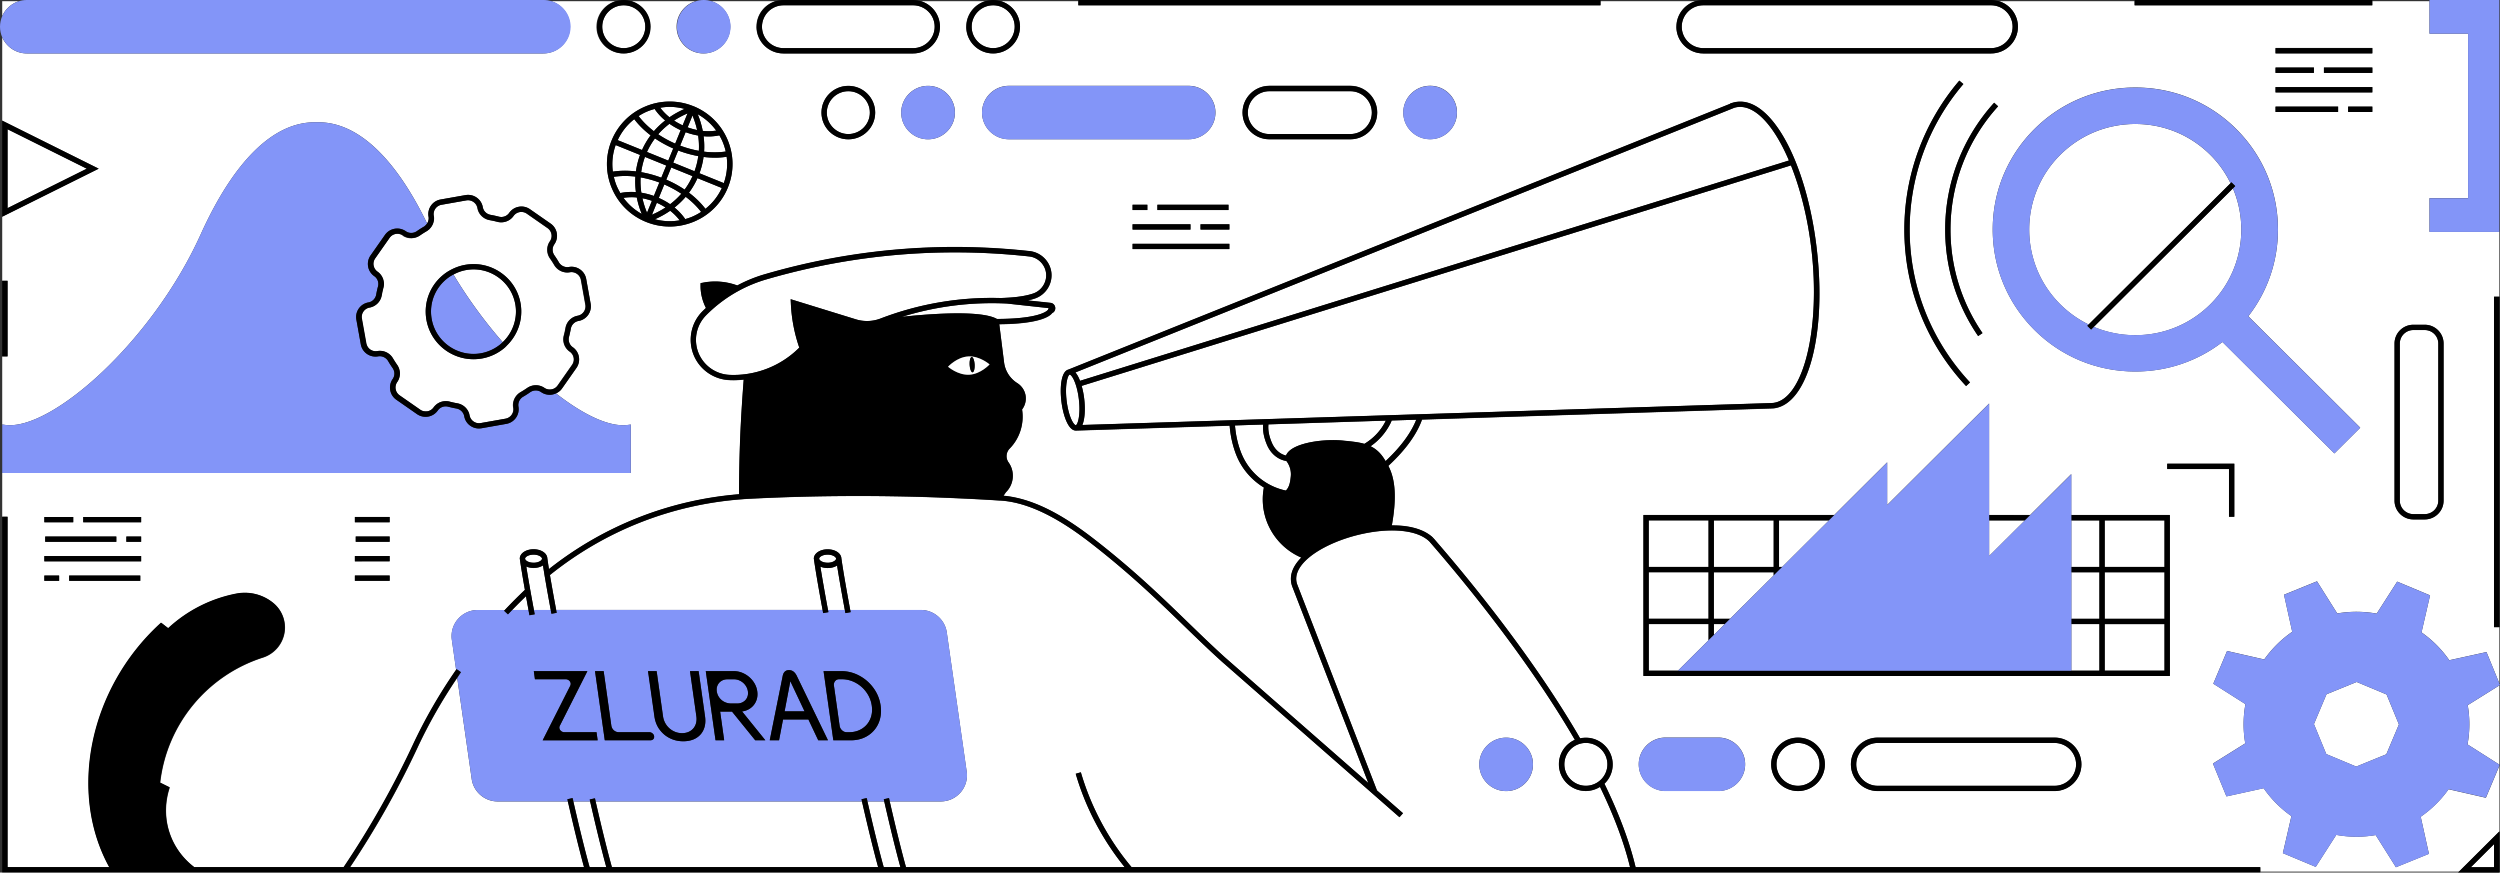
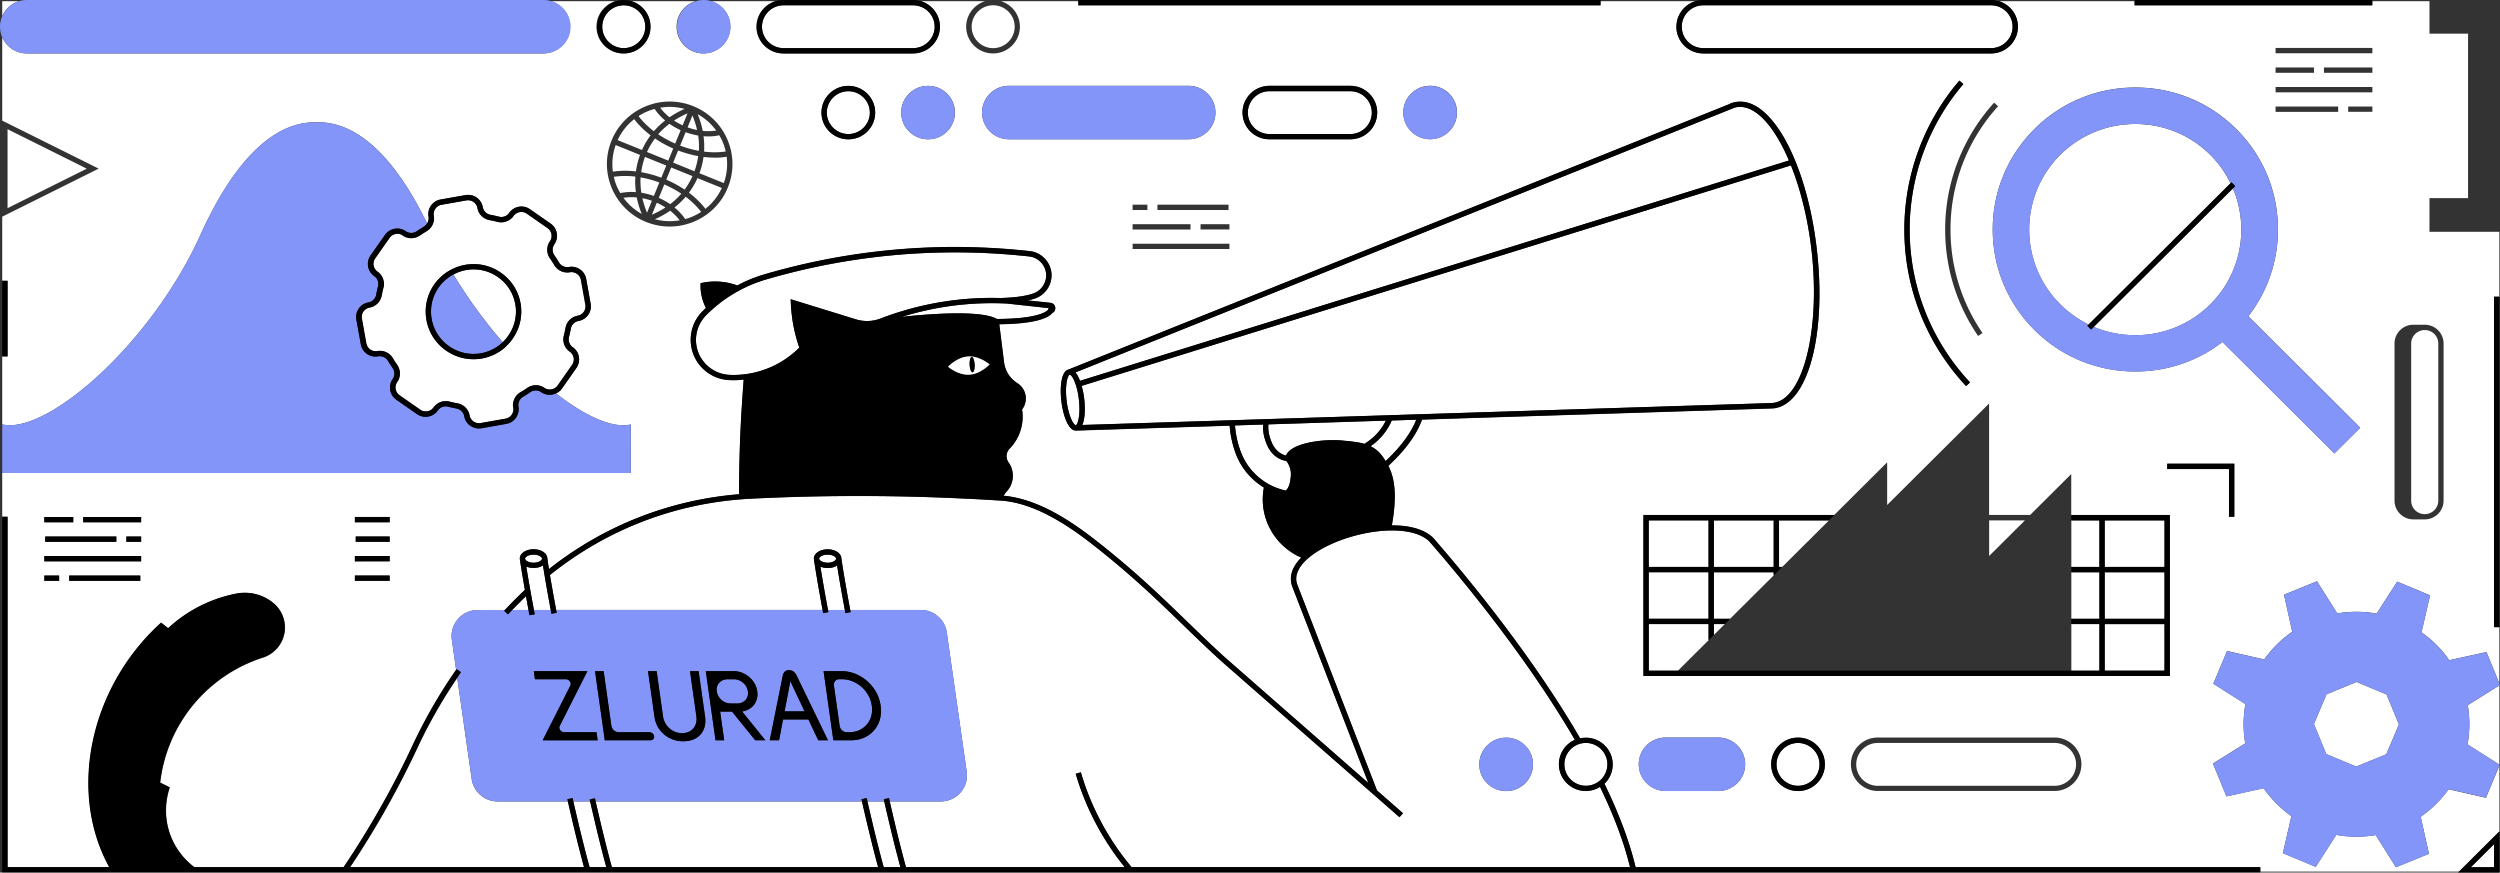
<svg xmlns="http://www.w3.org/2000/svg" width="553" height="193" fill="none">
  <rect width="100%" height="100%" fill="#333333" stroke="none" />
  <g clip-path="url(#a)">
-     <path d="M173.31 10.65h28.68c2.62 0 4.76-2.13 4.76-4.74 0-2.61-2.14-4.74-4.76-4.74h-28.68c-2.62 0-4.76 2.13-4.76 4.74 0 2.61 2.14 4.74 4.76 4.74ZM464.39 126.58h-6.21v10.3h6.21v-10.3ZM219.69 10.65c2.62 0 4.76-2.13 4.76-4.74 0-2.61-2.13-4.74-4.76-4.74s-4.76 2.13-4.76 4.74c0 2.61 2.13 4.74 4.76 4.74ZM158.43 28.89a12.548 12.548 0 0 0-4.1-3.63c.5 1.22.87 2.45 1.11 3.69 1.01.1 2.02.08 2.99-.07v.01ZM180.03 123.66s-.01-.05-.01-.08c0-1.16 1.34-2.07 3.05-2.07 1.71 0 2.98.87 3.04 1.99.33 2.38 1.01 6.33 1.96 11.43h15.62c2.86 0 5.33 2.13 5.73 4.95l4.41 30.82c.24 1.65-.26 3.33-1.36 4.59a5.801 5.801 0 0 1-4.37 1.99h-11.28c1.4 6.11 2.61 10.99 3.6 14.55h48.38c-4.91-6.07-8.66-13.17-10.83-20.65l1.13-.33a58.096 58.096 0 0 0 11.21 20.97h110.27c-1.3-5.37-3.53-11.33-6.64-17.75-.91.57-1.99.91-3.15.91-3.27 0-5.94-2.65-5.94-5.91 0-2.4 1.45-4.47 3.53-5.4-10.5-18.05-24.64-35.21-32.2-43.9-1.23-1.17-3.09-1.93-5.52-2.25-1.07-.14-2.24-.19-3.47-.16-2.92.09-6.22.69-9.3 1.69-3.52 1.15-6.56 2.74-8.56 4.49-1.52 1.33-3.18 3.4-2.39 5.71l17.66 45.61 5.76 5.04-.78.88-39.36-34.48c-2.79-2.53-5.42-5.07-8.21-7.77-5.77-5.59-11.73-11.36-20.14-17.94-5.09-3.98-12.75-9.34-20.51-9.85h-.14l-.33-.02c-3.18-.21-6.37-.37-9.57-.51-15.08-.67-30.28-.64-45.31.12-.63.03-1.25.07-1.88.12-15.61 1.17-30.28 6.97-42.47 16.76.35 2.09.8 4.64 1.38 7.71h58.93c-.93-5.01-1.59-8.91-1.92-11.27l-.02.01Zm153.13 39.51c3.27 0 5.94 2.65 5.94 5.91 0 3.26-2.66 5.91-5.94 5.91-3.28 0-5.94-2.65-5.94-5.91 0-3.26 2.66-5.91 5.94-5.91ZM137.97 10.65c2.629 0 4.76-2.122 4.76-4.74 0-2.618-2.131-4.74-4.76-4.74s-4.76 2.122-4.76 4.74c0 2.618 2.131 4.74 4.76 4.74ZM4.21.26H.49v3.31A5.94 5.94 0 0 1 4.21.26ZM1.67 28.58v17.46l17.53-8.73-17.53-8.73ZM462.09 148.36h2.3v-10.31h-6.21v10.31h3.91ZM533.84 113.73h2.51c1.65 0 3-1.34 3-2.98V75.99c0-1.65-1.34-2.98-3-2.98h-2.51c-1.65 0-3 1.34-3 2.98v34.76c0 1.64 1.34 2.98 3 2.98ZM143.11 33.62l4.71 1.91 1.1-2.68c-1.42-.62-2.78-1.37-4.04-2.22-.69.93-1.28 1.93-1.77 3v-.01ZM153.17 25.53l-1.08 2.64c.69.25 1.39.45 2.1.59-.24-1.09-.58-2.16-1.03-3.23h.01ZM154.43 29.98c-.94-.16-1.87-.41-2.77-.74l-1.21 2.97c1.35.51 2.74.9 4.14 1.15.07-1.12.01-2.25-.15-3.38h-.01ZM148.09 25.94c1.03-.71 2.14-1.33 3.34-1.85-1.08-.29-2.19-.45-3.29-.45-.7 0-1.4.07-2.1.19.58.78 1.27 1.48 2.05 2.11ZM154.45 34.53c-1.5-.27-3-.69-4.45-1.24l-1.1 2.68 4.71 1.91c.4-1.09.68-2.21.83-3.35h.01ZM151 27.72l1.08-2.64c-1.06.45-2.05.98-2.98 1.59.6.4 1.24.75 1.9 1.05ZM150.71 42.85c-1.18-.79-2.45-1.47-3.77-2.05l-1.21 2.97c.88.39 1.73.85 2.51 1.39.91-.7 1.74-1.47 2.48-2.32l-.01.01ZM141.83 38.09c1.5.26 3 .67 4.45 1.22l1.1-2.69-4.71-1.91a15.9 15.9 0 0 0-.83 3.38h-.01ZM141.86 42.63c.93.15 1.86.39 2.77.71l1.21-2.97c-1.35-.51-2.74-.89-4.14-1.13-.07 1.12 0 2.26.16 3.39ZM150.56 28.8c-.87-.4-1.71-.87-2.48-1.42-.91.7-1.75 1.47-2.49 2.32 1.17.79 2.44 1.48 3.76 2.06l1.21-2.97v.01ZM153.18 38.96l-4.71-1.91-1.1 2.69c1.43.61 2.79 1.35 4.06 2.2.69-.92 1.27-1.92 1.75-2.98ZM130.44 191.83h3.7c-.99-3.6-2.2-8.48-3.58-14.55h-3.72c1.4 6.11 2.61 10.99 3.6 14.55ZM120.11 125.09c-.54.34-1.27.56-2.09.56-.59 0-1.14-.12-1.6-.31.37 2.37.94 5.63 1.68 9.59h3.73c-.78-4.21-1.34-7.4-1.71-9.84h-.01Z" fill="#fff" />
+     <path d="M173.31 10.65h28.68c2.62 0 4.76-2.13 4.76-4.74 0-2.61-2.14-4.74-4.76-4.74h-28.68c-2.62 0-4.76 2.13-4.76 4.74 0 2.61 2.14 4.74 4.76 4.74ZM464.39 126.58h-6.21v10.3h6.21v-10.3ZM219.69 10.65c2.62 0 4.76-2.13 4.76-4.74 0-2.61-2.13-4.74-4.76-4.74s-4.76 2.13-4.76 4.74c0 2.61 2.13 4.74 4.76 4.74ZM158.43 28.89a12.548 12.548 0 0 0-4.1-3.63c.5 1.22.87 2.45 1.11 3.69 1.01.1 2.02.08 2.99-.07v.01ZM180.03 123.66s-.01-.05-.01-.08c0-1.16 1.34-2.07 3.05-2.07 1.71 0 2.98.87 3.04 1.99.33 2.38 1.01 6.33 1.96 11.43h15.62c2.86 0 5.33 2.13 5.73 4.95l4.41 30.82c.24 1.65-.26 3.33-1.36 4.59a5.801 5.801 0 0 1-4.37 1.99h-11.28c1.4 6.11 2.61 10.99 3.6 14.55h48.38c-4.91-6.07-8.66-13.17-10.83-20.65l1.13-.33a58.096 58.096 0 0 0 11.21 20.97h110.27c-1.3-5.37-3.53-11.33-6.64-17.75-.91.57-1.99.91-3.15.91-3.27 0-5.94-2.65-5.94-5.91 0-2.4 1.45-4.47 3.53-5.4-10.5-18.05-24.64-35.21-32.2-43.9-1.23-1.17-3.09-1.93-5.52-2.25-1.07-.14-2.24-.19-3.47-.16-2.92.09-6.22.69-9.3 1.69-3.52 1.15-6.56 2.74-8.56 4.49-1.52 1.33-3.18 3.4-2.39 5.71l17.66 45.61 5.76 5.04-.78.88-39.36-34.48c-2.79-2.53-5.42-5.07-8.21-7.77-5.77-5.59-11.73-11.36-20.14-17.94-5.09-3.98-12.75-9.34-20.51-9.85h-.14l-.33-.02c-3.18-.21-6.37-.37-9.57-.51-15.08-.67-30.28-.64-45.31.12-.63.03-1.25.07-1.88.12-15.61 1.17-30.28 6.97-42.47 16.76.35 2.09.8 4.64 1.38 7.71h58.93c-.93-5.01-1.59-8.91-1.92-11.27l-.02.01Zm153.13 39.51c3.27 0 5.94 2.65 5.94 5.91 0 3.26-2.66 5.91-5.94 5.91-3.28 0-5.94-2.65-5.94-5.91 0-3.26 2.66-5.91 5.94-5.91ZM137.97 10.65c2.629 0 4.76-2.122 4.76-4.74 0-2.618-2.131-4.74-4.76-4.74s-4.76 2.122-4.76 4.74c0 2.618 2.131 4.74 4.76 4.74ZM4.21.26H.49v3.31A5.94 5.94 0 0 1 4.21.26ZM1.67 28.58v17.46l17.53-8.73-17.53-8.73ZM462.09 148.36h2.3v-10.31h-6.21v10.31h3.91ZM533.84 113.73h2.51c1.65 0 3-1.34 3-2.98V75.99c0-1.65-1.34-2.98-3-2.98c-1.65 0-3 1.34-3 2.98v34.76c0 1.64 1.34 2.98 3 2.98ZM143.11 33.62l4.71 1.91 1.1-2.68c-1.42-.62-2.78-1.37-4.04-2.22-.69.93-1.28 1.93-1.77 3v-.01ZM153.17 25.53l-1.08 2.64c.69.25 1.39.45 2.1.59-.24-1.09-.58-2.16-1.03-3.23h.01ZM154.43 29.98c-.94-.16-1.87-.41-2.77-.74l-1.21 2.97c1.35.51 2.74.9 4.14 1.15.07-1.12.01-2.25-.15-3.38h-.01ZM148.09 25.94c1.03-.71 2.14-1.33 3.34-1.85-1.08-.29-2.19-.45-3.29-.45-.7 0-1.4.07-2.1.19.58.78 1.27 1.48 2.05 2.11ZM154.45 34.53c-1.5-.27-3-.69-4.45-1.24l-1.1 2.68 4.71 1.91c.4-1.09.68-2.21.83-3.35h.01ZM151 27.72l1.08-2.64c-1.06.45-2.05.98-2.98 1.59.6.4 1.24.75 1.9 1.05ZM150.71 42.85c-1.18-.79-2.45-1.47-3.77-2.05l-1.21 2.97c.88.39 1.73.85 2.51 1.39.91-.7 1.74-1.47 2.48-2.32l-.01.01ZM141.83 38.09c1.5.26 3 .67 4.45 1.22l1.1-2.69-4.71-1.91a15.9 15.9 0 0 0-.83 3.38h-.01ZM141.86 42.63c.93.15 1.86.39 2.77.71l1.21-2.97c-1.35-.51-2.74-.89-4.14-1.13-.07 1.12 0 2.26.16 3.39ZM150.56 28.8c-.87-.4-1.71-.87-2.48-1.42-.91.7-1.75 1.47-2.49 2.32 1.17.79 2.44 1.48 3.76 2.06l1.21-2.97v.01ZM153.18 38.96l-4.71-1.91-1.1 2.69c1.43.61 2.79 1.35 4.06 2.2.69-.92 1.27-1.92 1.75-2.98ZM130.44 191.83h3.7c-.99-3.6-2.2-8.48-3.58-14.55h-3.72c1.4 6.11 2.61 10.99 3.6 14.55ZM120.11 125.09c-.54.34-1.27.56-2.09.56-.59 0-1.14-.12-1.6-.31.37 2.37.94 5.63 1.68 9.59h3.73c-.78-4.21-1.34-7.4-1.71-9.84h-.01Z" fill="#fff" />
    <path d="M195.49 191.83h3.7c-.99-3.6-2.19-8.48-3.58-14.55h-3.72c1.4 6.11 2.61 10.99 3.6 14.55ZM135.37 191.83h58.9c-.99-3.6-2.19-8.48-3.58-14.55h-58.92c1.4 6.1 2.61 10.99 3.6 14.55ZM116.35 131.9c-1.03.99-2.04 2-3.03 3.03h3.59c-.2-1.06-.38-2.08-.55-3.03h-.01ZM118.02 122.68c-1.13 0-1.85.52-1.87.88 0 .03 0 .06.01.08.08.36.78.83 1.86.83 1.14 0 1.87-.53 1.87-.9s-.73-.9-1.87-.9v.01ZM183.07 122.68c-1.13 0-1.85.52-1.87.88 0 .03 0 .06.01.08.08.36.78.83 1.86.83 1.14 0 1.87-.53 1.87-.9s-.73-.9-1.87-.9v.01ZM221.4 65.93c2.32-.08 4.98-.27 7.15-1 1.87-.63 3.07-2.51 2.85-4.46-.21-1.95-1.79-3.53-3.75-3.74-5.48-.6-10.96-.9-16.42-.9-14.09 0-28.06 2-41.72 5.98-2.11.61-4.16 1.46-6.09 2.51a30.63 30.63 0 0 0-3.34 2.1c-.98.71-1.92 1.48-2.81 2.29-.37.34-.74.69-1.09 1.05a7.735 7.735 0 0 0-1.68 8.28 7.792 7.792 0 0 0 6.91 4.89c1.22.05 2.46 0 3.67-.18 4.44-.62 8.59-2.69 11.73-5.85a34.69 34.69 0 0 1-1.87-9.88l-.04-.83 14.42 4.45c.89.28 1.81.4 2.75.37.23 0 .46-.03.69-.05h.05c.68-.08 1.34-.24 1.98-.49 8.54-3.27 17.49-4.8 26.62-4.53l-.01-.01ZM183.07 125.65c-.59 0-1.14-.12-1.6-.31.37 2.37.94 5.63 1.68 9.59h3.73c-.76-4.12-1.34-7.47-1.71-9.84-.54.35-1.27.56-2.09.56h-.01ZM104.34 172.33l-3.2-22.36c-3.31 4.89-6.26 10.05-8.75 15.38-4.28 9.16-9.3 18.06-14.93 26.48h51.76c-.99-3.6-2.19-8.48-3.58-14.55h-15.57c-2.86 0-5.33-2.13-5.73-4.95ZM144.64 29.02c.74-.87 1.58-1.65 2.49-2.37-.9-.75-1.69-1.61-2.33-2.55-.54.15-1.08.32-1.6.54-.69.29-1.34.64-1.95 1.04.94 1.23 2.08 2.35 3.39 3.35v-.01ZM384.39 23.68c-.24.03-.48.08-.71.14h-.02L237.87 82.39c.26.3.53.72.8 1.31.08.17.14.37.22.55l156.82-48.74c-3.22-7.56-7.4-12.29-11.32-11.82v-.01ZM280.25 98.4c-.7-1.64-.96-3.11-.85-4.49l-6.23.2c.17 2.12.63 4.2 1.42 6.18a13.642 13.642 0 0 0 9.84 8.23c.79-.78.97-1.94 1.09-3.15.12-1.21-.24-2.43-.98-3.39-1.86-.3-3.45-1.6-4.29-3.57v-.01ZM89.09 52.11c-.47-.32-1.03-.45-1.59-.35-.56.1-1.05.41-1.37.87l-3.19 4.55c-.67.96-.43 2.28.53 2.94 1.13.79 1.65 2.22 1.29 3.57-.15.55-.27 1.11-.37 1.67a3.32 3.32 0 0 1-2.67 2.69c-1.15.2-1.92 1.3-1.72 2.45l.98 5.46c.03.14.07.28.12.41 0 .02.02.03.02.05.32.75 1.06 1.26 1.89 1.28.14 0 .28 0 .43-.03 1.36-.24 2.74.41 3.44 1.61.29.49.6.97.93 1.44.7 1 .8 2.29.28 3.35-.07.15-.16.3-.26.44-.67.96-.44 2.28.52 2.95l4.57 3.18c.12.08.24.15.37.21l.09.03c.1.04.2.08.31.1h.06c.17.03.35.04.52.03h.06c.17-.02.34-.05.5-.11.02 0 .04-.01.07-.02.11-.04.21-.1.31-.15l.06-.03c.09-.06.18-.13.27-.21.02-.02.04-.03.06-.05.1-.1.2-.2.28-.32.14-.2.3-.37.48-.53.04-.03.07-.07.11-.1.18-.15.37-.28.57-.38.03-.01.06-.02.08-.04.19-.09.39-.17.6-.22l.12-.03c.23-.05.46-.08.69-.08h.05c.08 0 .15 0 .23.01.05 0 .11 0 .16.01.16.02.32.05.47.09.56.15 1.12.27 1.68.37 1.38.24 2.46 1.31 2.7 2.66.1.56.41 1.04.88 1.36.47.32 1.03.45 1.59.35l5.49-.97c.56-.1 1.04-.41 1.37-.87.32-.46.45-1.02.35-1.58-.24-1.35.41-2.72 1.62-3.42.49-.29.98-.6 1.45-.92 1.15-.8 2.68-.81 3.8-.03.37.26.82.39 1.26.37.69-.02 1.31-.34 1.69-.9l3.19-4.55c.32-.46.45-1.02.35-1.58-.1-.56-.41-1.04-.88-1.36a3.316 3.316 0 0 1-1.29-3.57c.15-.55.27-1.11.37-1.67a3.32 3.32 0 0 1 2.67-2.69 2.11 2.11 0 0 0 1.72-2.45l-.98-5.46c-.1-.56-.41-1.04-.88-1.36-.47-.32-1.03-.45-1.59-.35-1.35.24-2.74-.41-3.44-1.61-.29-.49-.6-.98-.93-1.44-.8-1.14-.82-2.66-.03-3.79.32-.46.45-1.02.35-1.58-.1-.56-.41-1.04-.88-1.36l-4.57-3.18c-.96-.67-2.29-.43-2.96.52-.79 1.12-2.23 1.64-3.58 1.28-.55-.15-1.12-.27-1.68-.37-1.38-.24-2.46-1.31-2.7-2.66-.1-.56-.41-1.04-.88-1.36-.47-.32-1.03-.45-1.59-.35l-5.49.97a2.11 2.11 0 0 0-1.72 2.45c.19 1.06-.16 2.12-.92 2.88l.02.03-.38.29c-.11.08-.21.16-.33.23-.49.29-.98.6-1.45.92-1.15.8-2.68.81-3.8.03l.05-.02Zm10.07 7.9.51-.32v.02c1.02-.55 2.09-.93 3.21-1.13 2.78-.49 5.58.12 7.9 1.73 2.31 1.61 3.86 4.02 4.36 6.78.62 3.49-.6 7.06-3.18 9.48l.03.03-.46.39a10.516 10.516 0 0 1-6.8 2.46c-1.88 0-3.67-.5-5.24-1.39a10.5 10.5 0 0 1-5.16-7.29c-.76-4.26 1.13-8.49 4.83-10.77v.01ZM312.92 93.66c.13-.27.24-.55.35-.82l-5.43.17c-.1.23-.19.45-.3.67a13.467 13.467 0 0 1-4.38 5.03c1.13.55 2.13 1.4 3 2.76l.06.09c.09.14.18.28.27.43 3.01-2.82 5.18-5.62 6.43-8.34v.01ZM350.79 164.34c-2.62 0-4.76 2.13-4.76 4.74 0 2.61 2.14 4.74 4.76 4.74 2.62 0 4.76-2.13 4.76-4.74 0-2.61-2.14-4.74-4.76-4.74Z" fill="#fff" />
    <path d="M306.49 93.16s.03-.07.05-.11l-25.97.83c-.13 1.22.11 2.55.76 4.07.63 1.49 1.78 2.52 3.13 2.83.17-.42.46-.81.89-1.16 2.25-1.84 7.88-2.55 11.79-2.14l.45.05c1.54.16 2.94.3 4.2.67 2.02-1.2 3.65-2.92 4.7-5.03v-.01ZM231.82 68.53l.11-.32.31-.02-9.48-1.04c-7.93-.39-15.74.61-23.26 2.94 8-.86 17.85-1.35 21.02.47 10.05-.02 11.28-2.01 11.3-2.03ZM237.6 84.17c-.49-1.09-.89-1.31-.98-1.31-.39.05-1.12 2.12-.69 5.76.19 1.59.56 3.06 1.04 4.13.5 1.11.92 1.32.98 1.31.39-.05 1.12-2.12.68-5.76-.19-1.59-.56-3.06-1.04-4.13h.01ZM392.25 89.13c6.67-.79 10.53-16.45 8.41-34.19-.82-6.86-2.44-13.2-4.5-18.35l-156.9 48.77c.24.86.44 1.81.56 2.81.26 2.17.18 4.48-.41 5.85l152.34-4.85.51-.03-.01-.01ZM113.99 67.31a9.274 9.274 0 0 0-3.87-6.03 9.326 9.326 0 0 0-7.01-1.54c-.98.17-1.92.51-2.8.99 3.09 5.17 6.84 10.32 10.9 14.97 2.27-2.15 3.34-5.31 2.79-8.39h-.01ZM155.63 30.13c.14 1.14.19 2.28.11 3.41 1.64.2 3.25.2 4.79-.03-.17-.73-.39-1.45-.69-2.15-.21-.5-.46-.97-.73-1.43-.77.15-1.56.25-2.36.25-.37 0-.75-.02-1.13-.05h.01ZM478.79 138.05h-13.23v10.3h13.23v-10.3ZM143.92 29.94c-1.4-1.06-2.63-2.26-3.63-3.58-1.57 1.22-2.82 2.8-3.67 4.64l5.39 2.18c.52-1.16 1.15-2.24 1.9-3.24h.01ZM377.93 115.11H364.7v10.3h13.23v-10.3ZM478.79 126.58h-13.23v10.3h13.23v-10.3ZM478.79 115.11h-13.23v10.3h13.23v-10.3ZM392.34 127.28v-.7h-13.23v10.3h3.58l9.65-9.6ZM379.11 138.05v2.4l2.41-2.4h-2.41ZM298.69 20.18h-17.91c-2.62 0-4.76 2.13-4.76 4.74 0 2.61 2.14 4.74 4.76 4.74h17.91c2.62 0 4.76-2.13 4.76-4.74 0-2.61-2.14-4.74-4.76-4.74ZM464.39 115.11h-6.21v10.3h6.21v-10.3ZM454.47 164.34h-39.11c-2.62 0-4.76 2.13-4.76 4.74 0 2.61 2.14 4.74 4.76 4.74h39.11c2.62 0 4.76-2.13 4.76-4.74 0-2.61-2.14-4.74-4.76-4.74ZM397.72 164.34c-2.62 0-4.76 2.13-4.76 4.74 0 2.61 2.14 4.74 4.76 4.74 2.62 0 4.76-2.13 4.76-4.74 0-2.61-2.14-4.74-4.76-4.74ZM392.34 115.11h-13.23v10.3h13.23v-10.3ZM521.28 150.85l-6.66 2.72-2.78 6.6 2.73 6.63 6.63 2.77 6.65-2.72 2.79-6.6-2.73-6.63-6.63-2.77Z" fill="#fff" />
    <path d="M541.65 174.54c-1.7 2.4-3.78 4.46-6.19 6.12l1.82 8.2-7.3 2.97-4.48-7.12c-2.89.5-5.82.49-8.72-.04l-4.54 7.08-7.27-3.04 1.89-8.19a24.491 24.491 0 0 1-6.14-6.17l-8.23 1.81-2.99-7.27 7.15-4.46c-.5-2.88-.49-5.79.04-8.68l-7.11-4.52 3.05-7.24 8.22 1.88c1.7-2.4 3.78-4.46 6.19-6.12l-1.82-8.2 7.3-2.97 4.48 7.11c2.89-.5 5.82-.49 8.72.04l4.54-7.08 7.27 3.04-1.89 8.19c2.41 1.69 4.48 3.76 6.14 6.16l8.23-1.81 2.84 6.92v-12.43h-1.18V65.63h1.18V51.28H537.4v-7.45h8.53V7.45h-8.53V.26h-12.65v.92h-52.58V.26h-30.02c2.44.74 4.21 2.99 4.21 5.65 0 3.26-2.66 5.91-5.94 5.91h-63.67c-3.27 0-5.94-2.65-5.94-5.91 0-2.66 1.78-4.92 4.21-5.65h-21v.92h-115.5V.26h-17.13c2.44.74 4.21 2.99 4.21 5.65 0 3.26-2.66 5.91-5.94 5.91-3.28 0-5.94-2.65-5.94-5.91 0-2.66 1.78-4.92 4.21-5.65h-14.26c2.44.74 4.21 2.99 4.21 5.65 0 3.26-2.66 5.91-5.94 5.91h-28.68c-3.27 0-5.94-2.65-5.94-5.91 0-2.66 1.78-4.92 4.21-5.65h-14.2c2.44.74 4.21 2.99 4.21 5.65 0 3.26-2.66 5.91-5.94 5.91-3.28 0-5.94-2.65-5.94-5.91 0-2.66 1.78-4.92 4.21-5.65h-14.26c2.44.74 4.21 2.99 4.21 5.65 0 3.26-2.66 5.91-5.94 5.91-3.28 0-5.94-2.65-5.94-5.91 0-2.66 1.78-4.92 4.21-5.65h-14.26c2.44.74 4.21 2.99 4.21 5.65 0 3.26-2.66 5.91-5.94 5.91H5.94c-2.44 0-4.53-1.47-5.45-3.57v18.43L21.83 37.3.49 47.93v14.18h1.18v16.72H.49V93.9l.67.09c10.05 1.36 32.41-18.21 43.22-42.11 7.44-16.46 16.26-25.01 25.55-24.83h.18c8.76-.2 17.17 7.54 24.37 22.39.29-.44.42-.97.33-1.5-.15-.86.04-1.74.54-2.46a3.27 3.27 0 0 1 2.13-1.35l5.49-.97c.87-.15 1.74.04 2.47.54.72.5 1.21 1.25 1.36 2.12.16.88.84 1.55 1.75 1.71.6.11 1.2.24 1.78.39.89.24 1.8-.09 2.31-.82.51-.72 1.26-1.2 2.13-1.36.87-.16 1.74.04 2.47.54l4.57 3.18c.72.5 1.21 1.25 1.36 2.12.15.86-.04 1.74-.54 2.46-.51.73-.5 1.69.02 2.45.35.49.68 1.01.98 1.53.46.78 1.35 1.2 2.22 1.04.87-.16 1.74.04 2.47.54.72.5 1.21 1.25 1.36 2.12l.98 5.46c.15.86-.04 1.74-.54 2.46s-1.26 1.2-2.13 1.35c-.88.16-1.56.84-1.72 1.74-.11.59-.24 1.19-.39 1.77-.23.87.1 1.8.82 2.3.72.5 1.21 1.26 1.36 2.12.15.86-.04 1.74-.54 2.46l-3.19 4.55c-.34.49-.81.85-1.34 1.09 6.43 5.02 12.05 7.49 15.89 6.98l.67-.09v10.72H.49v9.7h1.18v77.51h22.54c-9.08-16.49-4.41-39.39 11.1-53.73l.37-.34 1.57 1.22a30.67 30.67 0 0 1 15.12-7.66c2.9-.56 5.97.25 8.22 2.16a7.006 7.006 0 0 1 2.33 6.7 7.021 7.021 0 0 1-4.74 5.29c-12.38 3.98-21.26 14.81-22.72 27.66l2.11 1.05-.14.47c-1.93 6.42.27 13.14 5.58 17.18h33.06c5.77-8.56 10.91-17.63 15.27-26.97 2.7-5.78 5.92-11.38 9.57-16.63l-.96-6.72c-.24-1.65.26-3.33 1.36-4.59a5.801 5.801 0 0 1 4.37-1.99h6.02c1.43-1.51 2.91-3 4.42-4.43-.51-2.91-.89-5.23-1.12-6.84 0 0-.01-.05-.01-.08 0-1.16 1.34-2.07 3.05-2.07 1.71 0 2.98.87 3.04 1.99.1.71.22 1.51.36 2.4 12.12-9.58 26.63-15.3 42.05-16.56.04-9.16.31-15.95 1.03-25.36-.75.08-1.5.13-2.25.13-.3 0-.6 0-.9-.02-3.53-.15-6.66-2.36-7.95-5.63a8.92 8.92 0 0 1 1.93-9.53c.27-.27.54-.53.82-.79-.8-1.55-1.23-3.27-1.2-5.02v-.47l.47-.09c2.57-.52 5.21-.31 7.66.6a32.07 32.07 0 0 1 6.08-2.48c19.1-5.57 38.82-7.29 58.6-5.12 2.51.27 4.52 2.28 4.8 4.78.27 2.49-1.26 4.89-3.65 5.7-.5.17-1.02.31-1.55.43l4.99.53c.6.06 1.04.53 1.07 1.13.02.5-.25.93-.68 1.13-.56.75-2.82 2.39-11.71 2.47l1.06 8.43c.24 1.9 1.31 3.58 2.94 4.61.91.57 1.56 1.5 1.78 2.54.23 1.04.02 2.15-.58 3.05l-.16.24c.51 3.11-.51 6.36-2.74 8.63-.82.83-.92 2.13-.24 3.08 1.45 2.03 1.19 4.85-.6 6.59l-.53.77c7.8.72 15.1 5.72 20.62 10.04 8.46 6.62 14.44 12.42 20.23 18.02 2.78 2.69 5.4 5.23 8.17 7.73l31.69 27.76-16.86-43.54c-.72-2.11 0-4.27 2.03-6.33-6.07-2.61-9.51-9.06-8.28-15.48v-.02c-2.73-1.66-4.89-4.16-6.07-7.11-.84-2.11-1.33-4.32-1.5-6.57l-33.94 1.08h-.09c-.56 0-1.32-.38-2.05-2-.53-1.18-.93-2.76-1.14-4.47-.38-3.16-.04-6.64 1.57-7.02l146.37-58.79-.02-.05.58-.18c.32-.1.65-.16.98-.2 7.58-.91 15.31 13.28 17.58 32.29 2.27 19.01-1.89 34.6-9.47 35.5l-.56.03-77.26 2.46c-.16.45-.34.9-.55 1.35-1.35 2.92-3.67 5.9-6.9 8.89 1.14 2.2 2.12 5.75.77 13.18 1.03 0 2.03.04 2.95.16 2.7.36 4.78 1.22 6.2 2.58l-.41.42.44-.38c7.61 8.75 21.91 26.09 32.48 44.32.41-.09.83-.14 1.26-.14 3.27 0 5.94 2.65 5.94 5.91 0 1.67-.71 3.18-1.83 4.26 3.26 6.69 5.57 12.91 6.9 18.49h138.18v.92h43.99l8.89-8.85v-14.56l-2.99 7.09-8.22-1.88-.01-.05Zm-11.98-98.56c0-2.29 1.87-4.15 4.17-4.15h2.51c2.3 0 4.17 1.86 4.17 4.15v34.76c0 2.29-1.87 4.15-4.17 4.15h-2.51c-2.3 0-4.17-1.86-4.17-4.15V75.98ZM9.81 114.36h6.39v1.17H9.81v-1.17Zm15.92 4.32v1.17H10v-1.17h15.73Zm-12.65 9.81H9.81v-1.17h3.27v1.17Zm17.95 0H15.3v-1.17h15.73v1.17Zm.19-4.32H9.81V123h21.41v1.17Zm0-4.32h-3.27v-1.17h3.27v1.17Zm0-4.32H18.41v-1.17h12.81v1.17Zm54.97 12.95H78.5v-1.17h7.69v1.17Zm0-4.32H78.5v-1.17h7.69v1.17Zm0-4.32h-7.5v-1.17h7.5v1.17Zm0-4.32H78.5v-1.17h7.69v1.17ZM161 41.48c-1.39 3.42-4.04 6.09-7.46 7.53-1.74.73-3.57 1.1-5.4 1.1-1.83 0-3.54-.34-5.23-1.02a13.772 13.772 0 0 1-7.56-7.43c-1.44-3.4-1.47-7.16-.07-10.57 1.39-3.42 4.04-6.09 7.46-7.53 3.42-1.44 7.19-1.46 10.62-.07 3.43 1.39 6.12 4.03 7.56 7.43 1.44 3.4 1.47 7.16.07 10.57l.01-.01Zm26.65-10.67c-3.27 0-5.94-2.65-5.94-5.91 0-3.26 2.66-5.91 5.94-5.91 3.28 0 5.94 2.65 5.94 5.91 0 3.26-2.66 5.91-5.94 5.91Zm17.64 0c-3.27 0-5.94-2.65-5.94-5.91 0-3.26 2.66-5.91 5.94-5.91 3.28 0 5.94 2.65 5.94 5.91 0 3.26-2.66 5.91-5.94 5.91Zm58.05 18.79v1.17h-12.81V49.6h12.81Zm-12.81-3.15v-1.17h3.27v1.17h-3.27Zm5.49 0v-1.17h15.73v1.17h-15.73ZM223.17 30.8c-3.27 0-5.94-2.65-5.94-5.91 0-3.26 2.66-5.91 5.94-5.91h39.75c3.27 0 5.94 2.65 5.94 5.91 0 3.26-2.66 5.91-5.94 5.91h-39.75Zm48.78 24.28h-21.41v-1.17h21.41v1.17Zm0-4.32h-6.39v-1.17h6.39v1.17Zm26.76-19.97H280.8c-3.27 0-5.94-2.65-5.94-5.91 0-3.26 2.66-5.91 5.94-5.91h17.91c3.27 0 5.94 2.65 5.94 5.91 0 3.26-2.66 5.91-5.94 5.91Zm17.64 0c-3.27 0-5.94-2.65-5.94-5.91 0-3.26 2.66-5.91 5.94-5.91 3.28 0 5.94 2.65 5.94 5.91 0 3.26-2.66 5.91-5.94 5.91Zm177.89 83.49h-1.18v-10.56H479.4v-1.17h14.84v11.73Zm30.53-89.55h-5.35v-1.17h5.35v1.17Zm0-8.63h-10.71v-1.17h10.71v1.17Zm-21.41-5.49h21.41v1.17h-21.41v-1.17Zm0 4.32h8.49v1.17h-8.49v-1.17Zm0 4.32h21.41v1.17h-21.41v-1.17Zm0 4.32h13.84v1.17h-13.84v-1.17Zm-53.34 4.97c5.95-5.93 13.88-9.19 22.32-9.19s16.37 3.26 22.32 9.19c5.95 5.92 9.23 13.82 9.23 22.22 0 7.04-2.31 13.72-6.56 19.19l24.76 24.65-5.72 5.69-24.76-24.65c-5.49 4.23-12.2 6.53-19.27 6.53-8.44 0-16.37-3.26-22.32-9.19-5.95-5.93-9.23-13.82-9.23-22.22 0-8.4 3.28-16.29 9.23-22.22Zm-8.91-5.83.87.79a40.515 40.515 0 0 0-10.53 27.26c0 8.22 2.45 16.14 7.08 22.9l-.97.66a41.507 41.507 0 0 1-7.29-23.56c0-10.38 3.85-20.35 10.83-28.05h.01Zm-7.7-4.9.9.76a49.563 49.563 0 0 0-11.88 32.18c0 12.59 4.74 24.6 13.35 33.82l-.86.8a50.555 50.555 0 0 1-13.66-34.62c0-12.07 4.32-23.77 12.16-32.94h-.01Zm-53.32 157.15h-11.66c-3.27 0-5.94-2.65-5.94-5.91 0-3.26 2.66-5.91 5.94-5.91h11.66c3.27 0 5.94 2.65 5.94 5.91 0 3.26-2.66 5.91-5.94 5.91Zm17.64 0c-3.27 0-5.94-2.65-5.94-5.91 0-3.26 2.66-5.91 5.94-5.91 3.28 0 5.94 2.65 5.94 5.91 0 3.26-2.66 5.91-5.94 5.91Zm56.74 0h-39.11c-3.27 0-5.94-2.65-5.94-5.91 0-3.26 2.66-5.91 5.94-5.91h39.11c3.27 0 5.94 2.65 5.94 5.91 0 3.26-2.66 5.91-5.94 5.91Zm25.5-49.58v24.12H363.52v-35.59h42.22l11.7-11.65v9.44l22.55-22.45v24.66h9.08l9.09-9.05v9.05h21.79v11.47h.02Z" fill="#fff" />
    <path d="M472.32 74.15c6.28 0 12.17-2.43 16.6-6.83 6.95-6.92 8.61-17.14 5-25.65l-30.78 30.64c2.86 1.21 5.97 1.84 9.18 1.84ZM455.72 67.31c1.86 1.85 3.98 3.35 6.28 4.47l31.39-31.25c-1.11-2.27-2.58-4.4-4.47-6.27-4.43-4.41-10.32-6.83-16.6-6.83-6.28 0-12.17 2.43-16.6 6.83-9.15 9.11-9.15 23.94 0 33.05ZM377.93 126.58H364.7v10.3h13.23v-10.3ZM148.24 46.61c-1.04.72-2.17 1.35-3.38 1.88 1.8.48 3.66.56 5.48.24-.59-.78-1.3-1.49-2.1-2.12ZM376.76 10.65h63.67c2.62 0 4.76-2.13 4.76-4.74 0-2.61-2.14-4.74-4.76-4.74h-63.67c-2.62 0-4.76 2.13-4.76 4.74 0 2.61 2.14 4.74 4.76 4.74ZM151.67 43.53c-.74.86-1.57 1.65-2.47 2.37.92.75 1.72 1.61 2.37 2.56.51-.14 1.02-.31 1.52-.52.71-.3 1.37-.66 2-1.07-.95-1.23-2.1-2.35-3.41-3.34h-.01ZM152.39 42.62c1.41 1.06 2.64 2.26 3.65 3.57 1.55-1.22 2.78-2.79 3.63-4.61l-5.39-2.18c-.51 1.15-1.14 2.22-1.88 3.22h-.01ZM158.19 34.87c-.85 0-1.71-.06-2.57-.16-.17 1.23-.47 2.43-.9 3.61l5.39 2.18c.67-1.89.88-3.87.63-5.82-.83.12-1.68.2-2.54.2l-.01-.01ZM145.28 44.85l-1.08 2.64c1.07-.45 2.07-.99 3-1.6-.61-.39-1.25-.74-1.92-1.04ZM140.67 37.91c.17-1.24.47-2.46.91-3.64l-5.39-2.18a12.43 12.43 0 0 0-.62 5.88c1.64-.25 3.36-.26 5.11-.05l-.01-.01ZM140.66 42.49c-.15-1.15-.2-2.3-.12-3.43-1.63-.19-3.24-.18-4.77.05.16.71.38 1.41.67 2.1.22.52.49 1.02.77 1.5 1.11-.23 2.28-.3 3.45-.21v-.01ZM440 122.98l7.91-7.87H440v7.87ZM137.91 43.76c1.07 1.46 2.44 2.67 4.04 3.56-.49-1.2-.86-2.42-1.1-3.65-1-.09-1.99-.06-2.94.09ZM143.12 47.05l1.08-2.64c-.69-.24-1.39-.43-2.1-.57.24 1.08.57 2.15 1.02 3.2v.01ZM187.65 20.18c-2.62 0-4.76 2.13-4.76 4.74 0 2.61 2.14 4.74 4.76 4.74 2.62 0 4.76-2.13 4.76-4.74 0-2.61-2.14-4.74-4.76-4.74ZM393.52 115.11v10.3h.7l4.16-4.14 6.19-6.16h-11.05ZM377.93 141.62v-3.57H364.7v10.31h6.47l.19-.2 6.57-6.54ZM551.68 186.72l-5.13 5.11h5.13v-5.11ZM545.81 164.66l7.05 4.48v-17.53l-7 4.37c.5 2.88.49 5.79-.04 8.68h-.01Z" fill="#fff" />
    <path d="M87.81 80.73c.7 1 .8 2.29.28 3.35.51-1.06.42-2.35-.28-3.35ZM94.27 91.01ZM94.51 90.99c.11-.02.22-.05.33-.09-.16.06-.33.09-.5.11.06 0 .12 0 .18-.01l-.01-.01ZM95.06 50.65l-.02-.03c-.11.11-.24.22-.37.32l.38-.29h.01ZM81.12 76.43A2.087 2.087 0 0 0 83 77.72c-.82-.03-1.56-.53-1.89-1.28l.01-.01Z" fill="#8395F8" />
    <path d="m139.53 93.9-.67.09c-3.85.52-9.46-1.96-15.89-6.98-.4.18-.83.3-1.29.31-.71 0-1.39-.18-1.96-.58-.74-.51-1.7-.5-2.46.02-.5.35-1.01.68-1.53.98-.78.45-1.2 1.34-1.05 2.2.32 1.78-.88 3.49-2.67 3.81l-5.49.97c-.2.03-.39.05-.59.05-.67 0-1.32-.2-1.88-.59a3.24 3.24 0 0 1-1.36-2.12c-.16-.87-.86-1.55-1.75-1.71-.59-.1-1.19-.24-1.78-.39-.89-.24-1.8.09-2.31.82-.5.72-1.26 1.2-2.13 1.36a3.33 3.33 0 0 1-2.47-.54l-4.57-3.18a3.24 3.24 0 0 1-1.36-2.12c-.15-.86.04-1.74.54-2.46.51-.73.51-1.69-.02-2.45-.35-.5-.68-1.01-.98-1.53-.46-.78-1.35-1.2-2.22-1.04a3.33 3.33 0 0 1-2.47-.54c-.72-.5-1.21-1.26-1.36-2.12l-.98-5.46c-.15-.86.04-1.74.54-2.46s1.26-1.2 2.13-1.35c.87-.15 1.56-.85 1.72-1.74.1-.59.24-1.19.39-1.77.24-.89-.09-1.79-.82-2.3a3.24 3.24 0 0 1-1.36-2.12c-.15-.86.04-1.74.54-2.46l3.19-4.55c1.04-1.49 3.1-1.85 4.6-.81.74.51 1.7.5 2.46-.02.49-.35 1.01-.67 1.53-.98.08-.04.15-.1.22-.15.21-.16.37-.35.5-.55-7.2-14.85-15.62-22.59-24.37-22.39h-.18c-9.29-.18-18.11 8.36-25.55 24.83-10.81 23.9-33.16 43.47-43.21 42.11l-.67-.09v10.72h139.04V93.9Z" fill="#8395F8" />
    <path d="m111.99 76.61-.03-.03c-.15.14-.28.29-.43.42l.46-.39ZM99.68 59.69l-.51.32c.17-.11.35-.2.53-.29v-.02l-.02-.01ZM104.74 79.46ZM106.38 78.15a9.41 9.41 0 0 0 4.39-2.05c.15-.13.28-.27.42-.4a105.61 105.61 0 0 1-10.9-14.97c-.17.09-.34.18-.51.28-3.28 2.03-4.97 5.79-4.29 9.57.91 5.08 5.8 8.47 10.89 7.57ZM106.59 79.3Z" fill="#8395F8" />
    <path d="M1.67 62.11H.49v16.72h1.18V62.11ZM552.86 65.64h-1.18v73.09h1.18V65.64ZM524.75 1.17V0h-52.57v1.17h52.57ZM354.04 1.17V0H238.53v1.17h115.51Z" fill="#000" />
    <path d="m174.82 150.7-1.27 6.65h4.42l-3.15-6.65ZM186.26 161.55c.3.28.64.42 1.02.42h.57c1.07 0 2.01-.26 2.83-.78.82-.52 1.42-1.22 1.81-2.12.39-.9.5-1.88.35-2.96a6.547 6.547 0 0 0-1.19-2.97 7.112 7.112 0 0 0-2.39-2.11 6.33 6.33 0 0 0-3.06-.78h-.57c-.38 0-.68.14-.91.42-.22.28-.31.62-.25 1.03l1.25 8.83c.06.41.24.75.54 1.03v-.01ZM159.11 154.3c.3.42.68.74 1.14.97.46.23.95.35 1.48.35h1.38c.48 0 .92-.12 1.31-.36s.68-.56.86-.97c.18-.41.24-.86.17-1.35-.07-.5-.25-.95-.55-1.35-.3-.41-.67-.73-1.12-.97-.45-.24-.93-.36-1.42-.36h-1.38c-.53 0-.99.12-1.38.36-.39.24-.68.56-.86.97-.18.41-.24.86-.17 1.35.07.5.25.95.55 1.37l-.01-.01Z" fill="#8395F8" />
    <path d="M101.99 148.69c-.29.42-.56.85-.85 1.27l3.2 22.36c.4 2.82 2.87 4.95 5.73 4.95h15.57c-.04-.15-.07-.3-.1-.46l1.15-.26c.06.25.11.47.16.72h3.72l-.09-.41 1.15-.26c.05.23.1.44.15.67h58.92c-.04-.15-.07-.3-.1-.46l1.15-.26c.06.24.11.47.16.72h3.72c-.04-.15-.07-.3-.1-.46l1.15-.26c.06.24.11.47.16.72h11.28c1.68 0 3.27-.72 4.37-1.99a5.76 5.76 0 0 0 1.36-4.59l-4.41-30.82c-.4-2.82-2.87-4.95-5.73-4.95h-15.62c.03.16.06.31.09.48l-1.16.21c-.04-.24-.08-.46-.13-.69h-3.73c.03.16.06.31.09.48l-1.16.21c-.04-.24-.08-.46-.13-.69h-58.93c.04.22.08.42.12.65l-1.16.21c-.06-.3-.11-.57-.16-.86h-3.73c.06.33.12.64.18.98l-1.16.21c-.08-.41-.15-.8-.22-1.19h-3.59c-.32.33-.64.65-.95.99l-.86-.8.18-.18h-6.02c-1.68 0-3.27.72-4.37 1.99a5.76 5.76 0 0 0-1.36 4.59l.96 6.72c.04-.06.08-.13.13-.19l.97.67v-.02Zm84.09-.24c1.4 0 2.74.34 3.99 1.01 1.26.67 2.31 1.59 3.15 2.75a8.62 8.62 0 0 1 1.57 3.89c.2 1.41.04 2.71-.47 3.88a6.039 6.039 0 0 1-2.38 2.76c-1.07.67-2.31 1.01-3.71 1.01h-3.91l-2.16-15.3h3.92Zm-12.97 1.16c.16-.92.63-1.38 1.41-1.38.78 0 1.35.46 1.77 1.38l6.85 14.14h-2.15l-2.18-4.61h-5.61l-.88 4.61h-2.06l2.85-14.14Zm-10.85-1.16c.85 0 1.65.2 2.41.6.76.4 1.39.94 1.9 1.63.51.68.82 1.43.93 2.25.12.82.02 1.57-.3 2.25-.31.68-.8 1.23-1.45 1.63-.49.3-1.03.49-1.61.56l5.15 6.38h-2.24l-5.13-6.34h-2.63l.89 6.34h-1.91l-2.16-15.3h6.15Zm-17 0 1.41 9.99c.1.7.35 1.33.74 1.9.39.57.9 1.02 1.51 1.34.61.33 1.27.49 1.97.49s1.31-.16 1.83-.49c.52-.33.89-.78 1.13-1.34.23-.57.3-1.2.2-1.9l-1.41-9.99h1.91l1.42 10.05c.15 1.06.05 2.01-.3 2.84-.35.83-.92 1.47-1.7 1.93-.78.46-1.72.69-2.82.69-1.1 0-2.08-.23-2.99-.69a6.11 6.11 0 0 1-2.26-1.93c-.59-.83-.96-1.78-1.11-2.84l-1.42-10.05h1.91-.02Zm-11.74 0 1.7 12.06c.06.41.24.75.55 1.03.31.28.68.42 1.1.42h6.72c.26 0 .5.09.72.26.21.17.34.38.37.61.04.28-.02.5-.18.67-.16.17-.38.25-.66.25h-10.07l-2.16-15.3h1.91Zm-3.59 0-6.09 12.06c-.12.22-.14.44-.08.66a1.124 1.124 0 0 0 1.08.79h7.11l.25 1.79h-12.16l6.09-12.04c.11-.23.14-.46.08-.68a1.124 1.124 0 0 0-1.08-.79h-6.8l-.25-1.79h11.85Z" fill="#8395F8" />
    <path d="M361.79 191.83c-1.32-5.58-3.64-11.8-6.9-18.49a5.874 5.874 0 0 0 1.83-4.26c0-3.26-2.66-5.91-5.94-5.91-.43 0-.86.05-1.26.14-10.58-18.23-24.87-35.57-32.48-44.32l-.44.38.41-.42c-1.42-1.35-3.5-2.22-6.2-2.58-.92-.12-1.91-.17-2.95-.16 1.35-7.43.37-10.98-.77-13.18 3.23-2.99 5.56-5.97 6.9-8.89.21-.45.39-.9.55-1.35l77.26-2.46.56-.03c7.59-.9 11.75-16.49 9.47-35.5-2.27-19.01-10.01-33.2-17.58-32.29-.33.04-.66.11-.98.2l-.58.18.02.05-146.37 58.79c-1.61.39-1.95 3.86-1.57 7.02.2 1.71.61 3.3 1.14 4.47.73 1.62 1.49 2 2.05 2h.09l33.94-1.08c.17 2.26.67 4.47 1.5 6.57 1.19 2.95 3.34 5.45 6.07 7.11v.02c-1.23 6.42 2.21 12.87 8.28 15.48-2.04 2.05-2.75 4.22-2.03 6.33l16.86 43.54-31.69-27.76c-2.77-2.51-5.4-5.05-8.17-7.73-5.79-5.61-11.78-11.4-20.23-18.02-5.52-4.32-12.82-9.32-20.62-10.04l.53-.77c1.79-1.74 2.05-4.56.6-6.59-.68-.95-.58-2.24.24-3.08 2.23-2.27 3.24-5.52 2.74-8.63l.16-.24c.59-.89.8-2 .58-3.05a4.034 4.034 0 0 0-1.78-2.54 6.347 6.347 0 0 1-2.94-4.61l-1.06-8.43c8.89-.08 11.15-1.72 11.71-2.47.43-.2.71-.63.68-1.13-.03-.6-.47-1.07-1.07-1.13l-4.99-.53c.53-.12 1.05-.26 1.55-.43 2.39-.81 3.92-3.2 3.65-5.7-.27-2.49-2.29-4.5-4.8-4.78-19.78-2.17-39.5-.45-58.6 5.12-2.11.61-4.15 1.45-6.08 2.48-2.45-.9-5.09-1.11-7.66-.6l-.46.09v.47c-.03 1.75.4 3.47 1.19 5.02-.28.26-.55.52-.82.79a8.912 8.912 0 0 0-1.93 9.53 8.968 8.968 0 0 0 7.95 5.63c.3.01.6.02.9.02.75 0 1.51-.05 2.25-.13-.72 9.41-1 16.2-1.03 25.36-15.42 1.26-29.93 6.98-42.05 16.56-.14-.88-.26-1.68-.36-2.4-.06-1.12-1.37-1.99-3.04-1.99s-3.05.91-3.05 2.07c0 .03 0 .05.01.08.23 1.62.61 3.94 1.12 6.84-1.51 1.43-2.99 2.91-4.42 4.43l-.18.18.86.8c.31-.33.64-.66.95-.99.99-1.03 2-2.04 3.03-3.03.17.95.36 1.97.55 3.03.07.4.14.78.22 1.19l1.16-.21c-.06-.34-.12-.65-.18-.98-.73-3.96-1.3-7.22-1.68-9.59.46.19 1.01.31 1.6.31.82 0 1.55-.21 2.09-.56.37 2.43.93 5.63 1.71 9.84.05.29.1.56.16.86l1.16-.21-.12-.65c-.57-3.08-1.03-5.62-1.38-7.71 12.18-9.79 26.86-15.59 42.47-16.76.62-.05 1.25-.09 1.88-.12 15.03-.76 30.23-.79 45.31-.12 3.2.14 6.39.3 9.57.51l.33.02h.14c7.76.51 15.43 5.86 20.51 9.85 8.41 6.58 14.37 12.36 20.14 17.94 2.78 2.7 5.41 5.24 8.21 7.77l39.36 34.48.78-.88-5.76-5.04-17.66-45.61c-.79-2.3.87-4.38 2.39-5.71 2-1.75 5.05-3.34 8.56-4.49 3.08-1 6.38-1.6 9.3-1.69 1.24-.04 2.4.02 3.47.16 2.43.32 4.29 1.08 5.52 2.25 7.56 8.69 21.7 25.85 32.2 43.9a5.906 5.906 0 0 0-3.53 5.4c0 3.26 2.66 5.91 5.94 5.91 1.16 0 2.24-.34 3.15-.91 3.11 6.42 5.34 12.38 6.64 17.75H250.28c-5.11-6.1-8.99-13.34-11.21-20.97l-1.13.33c2.17 7.48 5.92 14.58 10.83 20.65h-48.38c-.99-3.55-2.2-8.44-3.6-14.55a15.2 15.2 0 0 1-.16-.72l-1.15.26c.04.16.07.3.1.46 1.39 6.07 2.59 10.95 3.58 14.55h-3.7c-.99-3.55-2.2-8.44-3.6-14.55a15.2 15.2 0 0 1-.16-.72l-1.15.26c.04.16.07.3.1.46 1.39 6.07 2.59 10.95 3.58 14.55h-58.9c-.99-3.56-2.2-8.44-3.6-14.55-.05-.23-.1-.44-.15-.67l-1.15.26.09.41c1.39 6.07 2.59 10.95 3.58 14.55h-3.7c-.99-3.55-2.2-8.44-3.6-14.55a15.2 15.2 0 0 1-.16-.72l-1.15.26c.04.16.07.3.1.46 1.39 6.07 2.59 10.95 3.58 14.55H77.41c5.62-8.42 10.65-17.32 14.93-26.48 2.49-5.33 5.45-10.49 8.75-15.38.29-.42.56-.86.85-1.27l-.97-.67-.13.19c-3.65 5.26-6.87 10.85-9.57 16.63-4.37 9.34-9.5 18.41-15.27 26.97H42.94c-5.31-4.04-7.5-10.76-5.58-17.18l.14-.47-2.11-1.05c1.46-12.85 10.34-23.68 22.72-27.66a7.039 7.039 0 0 0 4.74-5.29c.5-2.48-.39-5.05-2.33-6.7a9.906 9.906 0 0 0-8.22-2.16 30.795 30.795 0 0 0-15.12 7.66l-1.57-1.22-.37.34c-15.51 14.34-20.18 37.24-11.1 53.73H1.67v-77.51H.49v78.68h499.48v-1.17H361.79v.04Zm-243.77-67.35c-1.08 0-1.78-.47-1.86-.83 0-.03 0-.06-.01-.08.02-.36.74-.88 1.87-.88 1.13 0 1.87.53 1.87.9s-.73.9-1.87.9v-.01Zm74.78-53.53h-.05c-.23.03-.46.04-.69.05-.94.03-1.86-.09-2.75-.37l-14.42-4.45.04.83c.14 3.37.77 6.69 1.87 9.88a20.547 20.547 0 0 1-15.4 6.03 7.792 7.792 0 0 1-6.91-4.89 7.743 7.743 0 0 1 1.68-8.28 31.158 31.158 0 0 1 3.9-3.34 29.7 29.7 0 0 1 3.34-2.1c1.93-1.05 3.98-1.89 6.09-2.51 13.66-3.98 27.64-5.98 41.72-5.98 5.46 0 10.94.3 16.42.9 1.96.21 3.54 1.79 3.75 3.74.21 1.95-.99 3.83-2.85 4.46-2.16.73-4.82.92-7.15 1a68.645 68.645 0 0 0-26.62 4.53c-.64.24-1.3.41-1.98.49l.01.01Zm21.61 11.94c-2.54.14-4.71-1.77-4.71-1.77s1.95-2.14 4.49-2.28c2.54-.14 4.71 1.77 4.71 1.77s-1.95 2.14-4.49 2.28Zm6.11-12.34c-3.18-1.81-13.02-1.33-21.02-.47a67.174 67.174 0 0 1 23.26-2.94l9.48 1.04-.31.02-.11.32s-1.25 2.01-11.3 2.03Zm17.44 23.51c-.06.01-.48-.19-.98-1.31-.48-1.07-.85-2.54-1.04-4.13-.43-3.64.29-5.71.69-5.76.09 0 .49.22.98 1.31.48 1.07.85 2.54 1.04 4.13.43 3.64-.29 5.71-.68 5.76h-.01Zm.72-10.37c-.27-.59-.54-1.01-.8-1.31l145.79-58.56h.02c.23-.07.47-.12.71-.15 3.92-.46 8.1 4.26 11.32 11.82L238.9 84.23a7 7 0 0 0-.22-.55v.01Zm.73 10.32c.59-1.37.67-3.68.41-5.85-.12-1-.31-1.95-.56-2.81l156.9-48.77c2.06 5.16 3.68 11.5 4.5 18.35 2.12 17.74-1.75 33.4-8.41 34.19l-.51.03L239.4 94l.01.01Zm46.12 11.35c-.12 1.22-.3 2.37-1.09 3.15-1.37-.29-2.68-.78-3.9-1.47a13.69 13.69 0 0 1-5.94-6.76c-.79-1.98-1.25-4.06-1.42-6.18l6.23-.2c-.11 1.37.15 2.84.85 4.49.84 1.97 2.43 3.28 4.29 3.57.74.96 1.1 2.18.98 3.39v.01Zm12.07-7.85-.45-.05c-3.91-.4-9.54.3-11.79 2.14-.43.36-.73.75-.89 1.16-1.34-.31-2.49-1.34-3.13-2.83-.65-1.52-.88-2.85-.76-4.07l25.97-.83s-.03.07-.05.11c-1.06 2.1-2.69 3.83-4.7 5.03-1.26-.37-2.66-.51-4.2-.67v.01Zm8.63 4.05-.06-.09c-.87-1.37-1.87-2.21-3-2.76 1.86-1.28 3.36-3 4.38-5.03.11-.22.2-.45.3-.67l5.43-.17c-.11.27-.23.55-.35.82-1.25 2.72-3.42 5.52-6.43 8.34-.09-.15-.18-.29-.27-.43v-.01Zm44.57 72.25c-2.62 0-4.76-2.13-4.76-4.74 0-2.61 2.14-4.74 4.76-4.74 2.62 0 4.76 2.13 4.76 4.74 0 2.61-2.14 4.74-4.76 4.74Z" fill="#000" />
    <path d="M209.7 81.12s2.17 1.91 4.71 1.77c2.54-.14 4.49-2.28 4.49-2.28s-2.17-1.91-4.71-1.77c-2.54.14-4.49 2.28-4.49 2.28Zm5.24-2.14c.3-.02.59.72.64 1.66.05.93-.15 1.7-.46 1.72-.3.02-.59-.72-.64-1.66-.05-.94.15-1.7.46-1.72Z" fill="#fff" />
    <path d="M215.13 82.35c.3-.02.51-.78.46-1.72-.05-.93-.34-1.67-.64-1.66-.3.02-.51.78-.46 1.72.05.94.34 1.67.64 1.66ZM186.11 123.5c-.06-1.12-1.37-1.99-3.04-1.99s-3.05.91-3.05 2.07c0 .03.01.05.01.08.33 2.36 1 6.26 1.92 11.27.04.23.08.45.13.69l1.16-.21-.09-.48c-.73-3.96-1.3-7.22-1.68-9.59.46.19 1.01.31 1.6.31.82 0 1.55-.21 2.09-.56.37 2.37.95 5.72 1.71 9.84.04.23.08.45.13.69l1.16-.21-.09-.48c-.95-5.1-1.62-9.05-1.96-11.43Zm-3.04.98c-1.08 0-1.78-.47-1.86-.83 0-.03 0-.06-.01-.08.02-.36.74-.88 1.87-.88 1.13 0 1.87.53 1.87.9s-.73.9-1.87.9v-.01ZM125.13 150.25c.26 0 .49.08.69.23.2.15.33.34.39.56.06.22.03.44-.08.68l-6.09 12.04h12.16l-.25-1.79h-7.11c-.26 0-.49-.08-.69-.23-.2-.15-.33-.34-.39-.56a.904.904 0 0 1 .08-.66l6.09-12.06h-11.85l.25 1.79h6.8ZM143.85 163.75c.28 0 .5-.08.66-.25.16-.17.22-.39.18-.67-.03-.23-.16-.44-.37-.61-.21-.18-.45-.26-.72-.26h-6.72c-.42 0-.79-.14-1.1-.42-.31-.28-.49-.62-.55-1.03l-1.7-12.06h-1.91l2.16 15.3h10.07ZM145.88 161.35a6.11 6.11 0 0 0 2.26 1.93c.91.46 1.91.69 2.99.69 1.08 0 2.04-.23 2.82-.69.78-.46 1.35-1.1 1.7-1.93.35-.83.45-1.78.3-2.84l-1.42-10.05h-1.91l1.41 9.99c.1.7.03 1.33-.2 1.9-.23.57-.61 1.02-1.13 1.34-.52.33-1.13.49-1.83.49-.7 0-1.36-.16-1.97-.49a4.42 4.42 0 0 1-1.51-1.34c-.4-.57-.64-1.2-.74-1.9l-1.41-9.99h-1.91l1.42 10.05c.15 1.06.52 2.01 1.11 2.84h.02ZM160.19 163.75l-.89-6.34h2.63l5.13 6.34h2.24l-5.15-6.38c.59-.08 1.13-.26 1.61-.56.65-.4 1.14-.94 1.45-1.63.31-.68.41-1.43.3-2.25-.11-.82-.43-1.57-.93-2.25a5.637 5.637 0 0 0-1.9-1.63c-.76-.4-1.56-.6-2.41-.6h-6.15l2.16 15.3h1.91Zm-1.47-12.17c.18-.41.47-.73.86-.97s.85-.36 1.38-.36h1.38c.5 0 .97.12 1.42.36.45.24.83.56 1.12.97.3.41.48.86.55 1.35.07.5.01.95-.17 1.35-.18.41-.47.73-.86.97s-.83.36-1.31.36h-1.38c-.53 0-1.02-.12-1.48-.35-.46-.23-.84-.56-1.14-.97-.3-.42-.49-.87-.55-1.37-.07-.5-.01-.95.17-1.35l.01.01ZM173.21 159.14h5.61l2.18 4.61h2.15l-6.85-14.14c-.42-.92-1.01-1.38-1.77-1.38s-1.25.46-1.41 1.38l-2.85 14.14h2.06l.88-4.61Zm1.62-8.45 3.14 6.66h-4.42l1.27-6.66h.01ZM188.24 163.75c1.4 0 2.64-.34 3.71-1.01a6.098 6.098 0 0 0 2.38-2.76c.51-1.17.67-2.47.47-3.88a8.51 8.51 0 0 0-1.57-3.89 9.14 9.14 0 0 0-3.15-2.75 8.385 8.385 0 0 0-3.99-1.01h-3.91l2.16 15.3h3.91-.01Zm-3.52-13.09c.22-.28.53-.42.91-.42h.57c1.08 0 2.1.26 3.06.78s1.76 1.22 2.39 2.11a6.66 6.66 0 0 1 1.19 2.97c.15 1.08.04 2.06-.35 2.96-.39.9-.99 1.6-1.81 2.12-.82.52-1.76.78-2.83.78h-.57c-.38 0-.72-.14-1.02-.42-.3-.28-.48-.62-.54-1.03l-1.25-8.83c-.06-.41.03-.75.25-1.03v.01Z" fill="#000" />
    <path d="M5.94 11.82h114.34c3.27 0 5.94-2.65 5.94-5.91 0-2.66-1.78-4.92-4.21-5.65-.55-.16-1.12-.26-1.72-.26H5.94c-.6 0-1.18.09-1.72.26C2.54.76 1.18 1.99.49 3.57.18 4.29 0 5.08 0 5.91c0 .83.18 1.62.49 2.34.91 2.1 3.01 3.57 5.45 3.57Z" fill="#8395F8" />
    <path d="M132.04 5.91c0 3.26 2.66 5.91 5.94 5.91 3.28 0 5.94-2.65 5.94-5.91 0-2.66-1.78-4.92-4.21-5.65-.55-.16-1.12-.26-1.72-.26-.6 0-1.18.09-1.72.26-2.44.74-4.21 2.99-4.21 5.65h-.02Zm5.94-4.74c2.62 0 4.76 2.13 4.76 4.74 0 2.61-2.13 4.74-4.76 4.74s-4.76-2.13-4.76-4.74c0-2.61 2.13-4.74 4.76-4.74Z" fill="#000" />
    <path d="m552.86 169.14-7.05-4.48c.53-2.89.55-5.81.04-8.68l7-4.37.14-.09-.14-.35-2.84-6.92-8.23 1.81c-1.67-2.4-3.73-4.47-6.14-6.16l1.89-8.19-7.27-3.04-4.54 7.08c-2.9-.53-5.83-.54-8.72-.04l-4.48-7.11-7.3 2.97 1.82 8.2a24.655 24.655 0 0 0-6.19 6.12l-8.22-1.88-3.05 7.24 7.11 4.52c-.53 2.89-.55 5.81-.04 8.68l-7.15 4.46 2.99 7.27 8.23-1.81c1.67 2.4 3.73 4.47 6.14 6.17l-1.89 8.19 7.27 3.04 4.54-7.08c2.9.53 5.83.54 8.72.04l4.48 7.12 7.3-2.97-1.82-8.2c2.41-1.66 4.5-3.72 6.19-6.12l8.22 1.88 2.99-7.09.06-.15-.06-.04v-.02Zm-25-2.29-6.66 2.71-6.63-2.77-2.72-6.63 2.78-6.6 6.66-2.71 6.63 2.77 2.72 6.63-2.78 6.6ZM380.08 163.17h-11.66c-3.27 0-5.94 2.65-5.94 5.91 0 3.26 2.66 5.91 5.94 5.91h11.66c3.27 0 5.94-2.65 5.94-5.91 0-3.26-2.66-5.91-5.94-5.91Z" fill="#8395F8" />
-     <path d="M454.47 163.17h-39.11c-3.27 0-5.94 2.65-5.94 5.91 0 3.26 2.66 5.91 5.94 5.91h39.11c3.27 0 5.94-2.65 5.94-5.91 0-3.26-2.66-5.91-5.94-5.91Zm0 10.65h-39.11c-2.62 0-4.76-2.13-4.76-4.74 0-2.61 2.14-4.74 4.76-4.74h39.11c2.62 0 4.76 2.13 4.76 4.74 0 2.61-2.14 4.74-4.76 4.74Z" fill="#000" />
    <path d="M333.15 174.99c3.27 0 5.94-2.65 5.94-5.91 0-3.26-2.66-5.91-5.94-5.91-3.28 0-5.94 2.65-5.94 5.91 0 3.26 2.66 5.91 5.94 5.91Z" fill="#8395F8" />
    <path d="M397.72 163.17c-3.27 0-5.94 2.65-5.94 5.91 0 3.26 2.66 5.91 5.94 5.91 3.28 0 5.94-2.65 5.94-5.91 0-3.26-2.66-5.91-5.94-5.91Zm0 10.65c-2.62 0-4.76-2.13-4.76-4.74 0-2.61 2.14-4.74 4.76-4.74 2.62 0 4.76 2.13 4.76 4.74 0 2.61-2.14 4.74-4.76 4.74ZM167.37 5.91c0 3.26 2.66 5.91 5.94 5.91h28.68c3.27 0 5.94-2.65 5.94-5.91 0-2.66-1.78-4.92-4.21-5.65C203.17.1 202.6 0 202 0h-28.68c-.6 0-1.18.09-1.72.26-2.44.74-4.21 2.99-4.21 5.65h-.02Zm5.94-4.74h28.68c2.62 0 4.76 2.13 4.76 4.74 0 2.61-2.14 4.74-4.76 4.74h-28.68c-2.62 0-4.76-2.13-4.76-4.74 0-2.61 2.14-4.74 4.76-4.74ZM370.82 5.91c0 3.26 2.66 5.91 5.94 5.91h63.67c3.27 0 5.94-2.65 5.94-5.91 0-2.66-1.78-4.92-4.21-5.65-.55-.16-1.12-.26-1.72-.26h-63.67c-.6 0-1.18.09-1.72.26-2.44.74-4.21 2.99-4.21 5.65h-.02Zm5.94-4.74h63.67c2.62 0 4.76 2.13 4.76 4.74 0 2.61-2.14 4.74-4.76 4.74h-63.67c-2.62 0-4.76-2.13-4.76-4.74 0-2.61 2.14-4.74 4.76-4.74Z" fill="#000" />
    <path d="M149.73 5.91c0 3.26 2.66 5.91 5.94 5.91 3.28 0 5.94-2.65 5.94-5.91 0-2.66-1.78-4.92-4.21-5.65-.55-.16-1.12-.26-1.72-.26-.6 0-1.18.09-1.72.26-2.44.74-4.21 2.99-4.21 5.65h-.02Z" fill="#8395F8" />
-     <path d="M213.75 5.91c0 3.26 2.66 5.91 5.94 5.91 3.28 0 5.94-2.65 5.94-5.91 0-2.66-1.78-4.92-4.21-5.65C220.87.1 220.3 0 219.7 0c-.6 0-1.18.09-1.72.26-2.44.74-4.21 2.99-4.21 5.65h-.02Zm5.94-4.74c2.62 0 4.76 2.13 4.76 4.74 0 2.61-2.13 4.74-4.76 4.74s-4.76-2.13-4.76-4.74c0-2.61 2.13-4.74 4.76-4.74Z" fill="#000" />
    <path d="M450.01 73c5.95 5.93 13.88 9.19 22.32 9.19 7.07 0 13.78-2.3 19.27-6.53l24.76 24.65 5.72-5.69-24.76-24.65c4.25-5.47 6.56-12.14 6.56-19.19 0-8.4-3.28-16.29-9.23-22.22-5.95-5.93-13.88-9.19-22.32-9.19s-16.37 3.26-22.32 9.19c-5.95 5.92-9.23 13.82-9.23 22.22 0 8.4 3.28 16.29 9.23 22.22Zm5.72-38.75c4.43-4.41 10.32-6.83 16.6-6.83 6.28 0 12.17 2.43 16.6 6.83 1.89 1.88 3.36 4.01 4.47 6.27l.2-.2.83.83-.5.5c3.61 8.51 1.95 18.72-5 25.65-4.43 4.41-10.32 6.83-16.6 6.83-3.21 0-6.31-.64-9.18-1.84l-.6.6-.83-.83.29-.29c-2.3-1.12-4.42-2.62-6.28-4.47-9.15-9.11-9.15-23.94 0-33.05Z" fill="#8395F8" />
    <path d="M99.5 78.07c1.56.89 3.36 1.39 5.24 1.39.61 0 1.23-.05 1.86-.16a10.66 10.66 0 0 0 4.94-2.3c.16-.13.29-.28.43-.42 2.58-2.42 3.81-5.99 3.18-9.48a10.38 10.38 0 0 0-4.36-6.78 10.534 10.534 0 0 0-7.9-1.73c-1.12.2-2.19.59-3.2 1.13-.18.1-.35.19-.53.29-3.69 2.29-5.59 6.52-4.83 10.77.57 3.19 2.54 5.79 5.16 7.29h.01ZM99.79 61c.17-.1.34-.19.51-.28.88-.47 1.82-.81 2.8-.99a9.326 9.326 0 0 1 7.01 1.54 9.274 9.274 0 0 1 3.87 6.03c.55 3.08-.52 6.24-2.79 8.39-.14.13-.27.28-.42.4a9.509 9.509 0 0 1-4.39 2.05c-5.09.9-9.98-2.49-10.89-7.57-.68-3.78 1.01-7.54 4.29-9.57h.01Z" fill="#000" />
    <path d="M93.97 50c-.07.05-.14.11-.22.15-.52.3-1.04.63-1.53.98-.75.53-1.72.54-2.46.02-1.49-1.04-3.55-.67-4.6.81l-3.19 4.55c-.5.72-.7 1.59-.54 2.46.15.86.64 1.62 1.36 2.12.74.51 1.06 1.42.82 2.3-.16.58-.29 1.18-.39 1.77-.16.89-.85 1.59-1.72 1.74-.87.15-1.62.63-2.13 1.35-.5.72-.7 1.59-.54 2.46l.98 5.46c.15.86.64 1.62 1.36 2.12.72.5 1.6.69 2.47.54.87-.15 1.76.27 2.22 1.04.3.52.63 1.03.98 1.53.53.75.54 1.71.02 2.45-.5.72-.7 1.59-.54 2.46.15.86.64 1.62 1.36 2.12l4.57 3.18c.72.5 1.6.69 2.47.54.87-.15 1.62-.64 2.13-1.36.51-.73 1.42-1.06 2.31-.82.59.16 1.19.29 1.78.39.89.16 1.59.84 1.75 1.71.15.86.64 1.62 1.36 2.12.56.39 1.21.59 1.88.59.19 0 .39-.02.59-.05l5.49-.97c1.79-.32 2.99-2.03 2.67-3.81-.15-.87.27-1.75 1.05-2.2.52-.3 1.04-.63 1.53-.98.76-.53 1.72-.54 2.46-.02.57.4 1.26.59 1.96.58.46-.01.89-.13 1.29-.31.53-.24 1-.6 1.34-1.09l3.19-4.55c.5-.72.7-1.59.54-2.46-.15-.86-.64-1.62-1.36-2.12-.73-.5-1.06-1.43-.82-2.3.15-.58.29-1.18.39-1.77.16-.9.84-1.58 1.72-1.74a3.27 3.27 0 0 0 2.13-1.35c.5-.72.7-1.59.54-2.46l-.98-5.46c-.15-.86-.64-1.62-1.36-2.12-.72-.5-1.6-.7-2.47-.54-.87.15-1.76-.27-2.22-1.04-.3-.52-.63-1.03-.98-1.53-.53-.75-.54-1.71-.02-2.45.51-.72.7-1.59.54-2.46-.15-.86-.64-1.62-1.36-2.12l-4.57-3.18c-.72-.5-1.6-.7-2.47-.54-.87.15-1.62.64-2.13 1.36-.51.73-1.42 1.06-2.31.82-.58-.15-1.18-.29-1.78-.39-.91-.16-1.59-.83-1.75-1.71-.15-.86-.64-1.62-1.36-2.12-.72-.5-1.6-.69-2.47-.54l-5.49.97c-.87.15-1.62.63-2.13 1.35-.5.72-.7 1.59-.54 2.46.09.53-.04 1.06-.33 1.5-.14.21-.3.4-.5.55l.01.01Zm.71.94c.13-.1.25-.21.37-.32.76-.76 1.11-1.82.92-2.88-.1-.56.02-1.12.35-1.58.32-.46.81-.77 1.37-.87l5.49-.97c.56-.1 1.12.02 1.59.35.47.32.78.81.88 1.36.24 1.35 1.33 2.42 2.7 2.66.56.1 1.13.22 1.68.37 1.35.36 2.79-.16 3.58-1.28.67-.96 2-1.19 2.96-.52l4.57 3.18c.47.32.78.81.88 1.36.1.55-.02 1.12-.35 1.58-.79 1.12-.78 2.65.03 3.79.33.47.64.95.93 1.44.7 1.2 2.09 1.85 3.44 1.61.56-.1 1.12.02 1.59.35.47.32.78.81.88 1.36l.98 5.46c.1.56-.02 1.12-.35 1.58-.32.46-.81.77-1.37.87a3.32 3.32 0 0 0-2.67 2.69c-.1.56-.22 1.12-.37 1.67-.36 1.35.16 2.78 1.29 3.57.47.32.78.81.88 1.36.1.56-.02 1.12-.35 1.58l-3.19 4.55a2.143 2.143 0 0 1-2.95.53 3.343 3.343 0 0 0-3.8.03c-.47.33-.96.64-1.45.92-1.21.7-1.86 2.08-1.62 3.42.1.56-.02 1.12-.35 1.58-.32.46-.81.77-1.37.87l-5.49.97c-.56.1-1.12-.02-1.59-.35a2.09 2.09 0 0 1-.88-1.36c-.24-1.35-1.33-2.42-2.7-2.66-.56-.1-1.12-.22-1.68-.37-.16-.04-.32-.07-.47-.09-.05 0-.11 0-.16-.01-.08 0-.15-.01-.23-.01h-.05c-.23 0-.47.03-.69.08-.04 0-.08.02-.12.03-.21.05-.41.13-.6.22-.03.01-.06.02-.08.04-.2.11-.4.24-.57.38-.04.03-.08.07-.11.1-.18.16-.34.33-.48.53-.08.12-.18.23-.28.32-.02.02-.04.03-.06.05-.09.08-.17.15-.27.21l-.06.03c-.1.06-.2.11-.31.15-.02 0-.04.01-.07.02-.11.04-.21.07-.33.09-.06.01-.12 0-.18.01h-.06c-.17 0-.35 0-.52-.03h-.06c-.11-.02-.21-.06-.31-.1l-.09-.03a1.95 1.95 0 0 1-.37-.21l-4.57-3.18c-.96-.67-1.2-1.99-.52-2.95.1-.14.18-.29.26-.44.51-1.06.42-2.35-.28-3.35-.33-.47-.64-.96-.93-1.44-.7-1.2-2.08-1.85-3.44-1.61-.14.02-.29.03-.43.03a2.087 2.087 0 0 1-1.88-1.29c0-.02-.02-.03-.02-.05-.05-.13-.09-.27-.12-.41l-.98-5.46c-.21-1.15.57-2.25 1.72-2.45a3.32 3.32 0 0 0 2.67-2.69c.1-.56.22-1.12.37-1.67.36-1.35-.16-2.78-1.29-3.57-.96-.67-1.2-1.99-.53-2.94l3.19-4.55c.32-.46.81-.77 1.37-.87.56-.1 1.12.02 1.59.35 1.13.78 2.66.77 3.8-.03.47-.33.96-.64 1.45-.92.12-.07.22-.15.33-.23l-.06.04ZM461.71 72.07l.84.83.6-.6 30.78-30.64.5-.5-.83-.82-.2.19-31.39 31.25-.3.29ZM543.71 193h9.15v-9.11l-8.89 8.85-.26.26Zm7.97-6.28v5.11h-5.13l5.13-5.11Z" fill="#000" />
    <path d="M268.85 24.91c0-3.26-2.66-5.91-5.94-5.91h-39.75c-3.27 0-5.94 2.65-5.94 5.91 0 3.26 2.66 5.91 5.94 5.91h39.75c3.27 0 5.94-2.65 5.94-5.91Z" fill="#8395F8" />
    <path d="M298.69 19h-17.91c-3.27 0-5.94 2.65-5.94 5.91 0 3.26 2.66 5.91 5.94 5.91h17.91c3.27 0 5.94-2.65 5.94-5.91 0-3.26-2.66-5.91-5.94-5.91Zm0 10.65h-17.91c-2.62 0-4.76-2.13-4.76-4.74 0-2.61 2.14-4.74 4.76-4.74h17.91c2.62 0 4.76 2.13 4.76 4.74 0 2.61-2.14 4.74-4.76 4.74Z" fill="#000" />
    <path d="M205.28 19c-3.27 0-5.94 2.65-5.94 5.91 0 3.26 2.66 5.91 5.94 5.91 3.28 0 5.94-2.65 5.94-5.91 0-3.26-2.66-5.91-5.94-5.91Z" fill="#8395F8" />
    <path d="M187.65 19c-3.27 0-5.94 2.65-5.94 5.91 0 3.26 2.66 5.91 5.94 5.91 3.28 0 5.94-2.65 5.94-5.91 0-3.26-2.66-5.91-5.94-5.91Zm0 10.65c-2.62 0-4.76-2.13-4.76-4.74 0-2.61 2.14-4.74 4.76-4.74 2.62 0 4.76 2.13 4.76 4.74 0 2.61-2.14 4.74-4.76 4.74Z" fill="#000" />
    <path d="M316.33 19c-3.27 0-5.94 2.65-5.94 5.91 0 3.26 2.66 5.91 5.94 5.91 3.28 0 5.94-2.65 5.94-5.91 0-3.26-2.66-5.91-5.94-5.91Z" fill="#8395F8" />
-     <path d="m447.91 115.11 1.18-1.17H440v1.17h7.91Z" fill="#000" />
    <path d="M464.39 113.94h-6.21v1.17h6.21v10.3h-6.21v1.17h6.21v10.3h-6.21v1.17h6.21v10.3h-99.68v-10.3h13.23v3.57l-6.57 6.54 27.01-26.89-4.16 4.14h-.7v-10.3h11.05l1.18-1.17h-42.22v35.59h116.45v-35.59h-15.59Zm-85.28 1.17h13.23v10.3h-13.23v-10.3Zm0 11.47h13.23v.7l-9.65 9.6h-3.59v-10.3h.01Zm0 11.47h2.41l-2.41 2.4v-2.4ZM364.7 115.1h13.23v10.3H364.7v-10.3Zm0 11.47h13.23v10.3H364.7v-10.3Zm114.09 21.78h-13.23v-10.3h13.23v10.3Zm0-11.47h-13.23v-10.3h13.23v10.3Zm0-11.47h-13.23v-10.3h13.23v10.3ZM479.38 103.76h13.67v10.56h1.17v-11.73h-14.84v1.17Z" fill="#000" />
-     <path d="m398.38 121.27-27.02 26.89-.19.2h87.01v-43.47l-9.09 9.05-1.18 1.17-7.91 7.87V89.27l-22.55 22.46v-9.45l-11.7 11.66-1.18 1.17-6.19 6.16ZM545.94 7.45v36.4h-8.53v7.45h15.45V0h-15.45v7.45h8.53Z" fill="#8395F8" />
-     <path d="M.49 26.69v21.25l21.34-10.62L.49 26.69Zm1.18 1.9 17.53 8.73-17.53 8.72V28.59ZM153.37 23.49a13.86 13.86 0 0 0-10.62.07 13.77 13.77 0 0 0-7.46 7.53c-1.4 3.42-1.37 7.17.07 10.57 1.44 3.4 4.13 6.04 7.56 7.43 1.69.68 3.46 1.02 5.23 1.02 1.77 0 3.66-.37 5.4-1.1a13.77 13.77 0 0 0 7.46-7.53c1.4-3.42 1.37-7.17-.07-10.57-1.44-3.4-4.13-6.04-7.56-7.43l-.01.01Zm6.48 7.88c.3.7.52 1.42.69 2.15-1.54.22-3.15.23-4.79.03.08-1.13.03-2.27-.11-3.41a11.6 11.6 0 0 0 3.49-.2c.27.46.52.93.73 1.43h-.01Zm-1.41-2.48c-.97.15-1.98.17-2.99.07-.24-1.24-.61-2.48-1.11-3.69 1.63.9 3.02 2.14 4.1 3.63v-.01Zm-9.52 3.95-1.1 2.68-4.71-1.91c.48-1.07 1.07-2.07 1.77-3 1.26.85 2.62 1.6 4.04 2.22v.01Zm-3.32-3.14c.74-.85 1.57-1.62 2.49-2.32.77.54 1.61 1.02 2.48 1.42l-1.21 2.97c-1.32-.58-2.59-1.27-3.76-2.06v-.01Zm1.78 6.91-1.1 2.69c-1.45-.55-2.95-.96-4.45-1.22.15-1.15.43-2.28.83-3.38l4.71 1.91h.01Zm-1.53 3.76-1.21 2.97c-.9-.32-1.83-.56-2.77-.71-.17-1.14-.22-2.27-.16-3.39 1.39.24 2.79.63 4.14 1.13Zm1.09.44c1.33.57 2.6 1.26 3.77 2.05-.73.85-1.57 1.62-2.48 2.32-.78-.54-1.63-1-2.51-1.39l1.21-2.97.01-.01Zm.44-1.07 1.1-2.69 4.71 1.91c-.48 1.06-1.06 2.06-1.75 2.98-1.26-.85-2.63-1.59-4.06-2.2Zm1.54-3.77 1.1-2.68c1.45.55 2.95.97 4.45 1.24-.15 1.14-.43 2.26-.83 3.35l-4.71-1.91h-.01Zm1.53-3.76 1.21-2.97c.9.33 1.84.58 2.77.74.16 1.13.22 2.26.15 3.38-1.4-.25-2.79-.64-4.14-1.15h.01Zm2.73-6.68c.45 1.07.79 2.15 1.03 3.23-.71-.14-1.42-.34-2.1-.59l1.08-2.64h-.01Zm-2.17 2.19c-.66-.3-1.3-.65-1.9-1.05.92-.61 1.92-1.14 2.98-1.59l-1.08 2.64Zm-2.86-4.08c1.1 0 2.21.16 3.29.45-1.2.52-2.31 1.14-3.34 1.85a11.68 11.68 0 0 1-2.05-2.11c.7-.12 1.4-.19 2.1-.19Zm-4.94 1c.52-.22 1.06-.39 1.6-.54.63.94 1.42 1.8 2.33 2.55-.91.72-1.75 1.51-2.49 2.37-1.3-.99-2.45-2.12-3.39-3.35.61-.39 1.26-.75 1.95-1.04v.01Zm-2.91 1.72c1 1.31 2.23 2.52 3.63 3.58-.75 1-1.39 2.09-1.9 3.24L136.64 31c.85-1.84 2.1-3.42 3.67-4.64h-.01Zm-4.11 5.73 5.39 2.18c-.44 1.19-.74 2.41-.91 3.64-1.75-.21-3.47-.2-5.11.05-.27-1.97-.06-3.97.62-5.88l.01.01Zm.26 9.12c-.29-.68-.51-1.39-.67-2.1 1.53-.23 3.14-.24 4.77-.05-.08 1.14-.03 2.28.12 3.43-1.18-.09-2.34-.02-3.45.21-.28-.48-.55-.98-.77-1.5v.01Zm1.47 2.56c.96-.16 1.95-.18 2.94-.09.24 1.23.6 2.44 1.1 3.65-1.6-.89-2.97-2.1-4.04-3.56Zm5.21 3.29c-.45-1.06-.78-2.13-1.02-3.2.71.13 1.41.33 2.1.57l-1.08 2.64v-.01Zm2.17-2.2c.67.3 1.31.64 1.92 1.04-.93.61-1.93 1.15-3 1.6l1.08-2.64Zm-.43 3.64c1.21-.53 2.34-1.16 3.38-1.88.8.63 1.5 1.34 2.1 2.12-1.82.32-3.68.24-5.48-.24Zm8.23-.55c-.5.21-1.01.37-1.52.52-.65-.94-1.45-1.8-2.37-2.56.9-.72 1.74-1.51 2.47-2.37 1.31.99 2.47 2.12 3.41 3.34-.63.41-1.29.77-2 1.07h.01Zm2.95-1.75a18.747 18.747 0 0 0-3.65-3.57c.74-1 1.37-2.07 1.88-3.22l5.39 2.18c-.84 1.82-2.08 3.39-3.63 4.61h.01Zm4.07-5.69-5.39-2.18c.43-1.18.74-2.38.9-3.61.86.11 1.73.16 2.57.16.84 0 1.71-.08 2.54-.2.26 1.95.04 3.93-.63 5.82l.01.01ZM524.75 10.65h-21.41v1.17h21.41v-1.17ZM511.83 14.96h-8.49v1.17h8.49v-1.17ZM524.76 14.96h-10.71v1.17h10.71v-1.17ZM524.75 19.28h-21.41v1.17h21.41v-1.17ZM517.18 23.6h-13.84v1.17h13.84V23.6ZM524.75 23.6h-5.35v1.17h5.35V23.6ZM263.33 49.62h-12.81v1.17h12.81v-1.17ZM271.94 49.62h-6.39v1.17h6.39v-1.17ZM271.93 53.94h-21.41v1.17h21.41v-1.17ZM253.79 45.3h-3.27v1.17h3.27V45.3ZM271.74 45.3h-15.73v1.17h15.73V45.3ZM533.84 114.9h2.51c2.3 0 4.17-1.86 4.17-4.15V75.99c0-2.29-1.87-4.15-4.17-4.15h-2.51c-2.3 0-4.17 1.86-4.17 4.15v34.76c0 2.29 1.87 4.15 4.17 4.15Zm-3-38.92c0-1.65 1.34-2.98 3-2.98h2.51c1.65 0 3 1.34 3 2.98v34.76c0 1.64-1.34 2.98-3 2.98h-2.51c-1.65 0-3-1.34-3-2.98V75.98ZM437.56 74.35l.97-.66a40.36 40.36 0 0 1-7.08-22.9c0-10.09 3.74-19.78 10.53-27.26l-.87-.79a41.69 41.69 0 0 0-10.83 28.05c0 8.46 2.52 16.61 7.29 23.56h-.01Z" fill="#000" />
    <path d="M435.76 84.61c-8.61-9.22-13.35-21.23-13.35-33.82 0-11.79 4.22-23.22 11.88-32.18l-.9-.76a50.77 50.77 0 0 0-12.16 32.94c0 12.89 4.85 25.18 13.66 34.62l.86-.8h.01ZM31.22 114.36H18.41v1.17h12.81v-1.17ZM16.2 114.36H9.81v1.17h6.39v-1.17ZM31.22 118.68h-3.27v1.17h3.27v-1.17ZM25.73 118.68H10v1.17h15.73v-1.17ZM31.22 123H9.81v1.17h21.41V123ZM13.08 127.31H9.81v1.17h3.27v-1.17ZM31.03 127.31H15.3v1.17h15.73v-1.17ZM86.19 114.36H78.5v1.17h7.69v-1.17ZM86.19 118.68h-7.5v1.17h7.5v-1.17ZM86.19 123H78.5v1.17h7.69V123ZM86.19 127.31H78.5v1.17h7.69v-1.17Z" fill="#000" />
  </g>
  <defs>
    <clipPath id="a">
      <path fill="#fff" d="M0 0h553v193H0z" />
    </clipPath>
  </defs>
</svg>